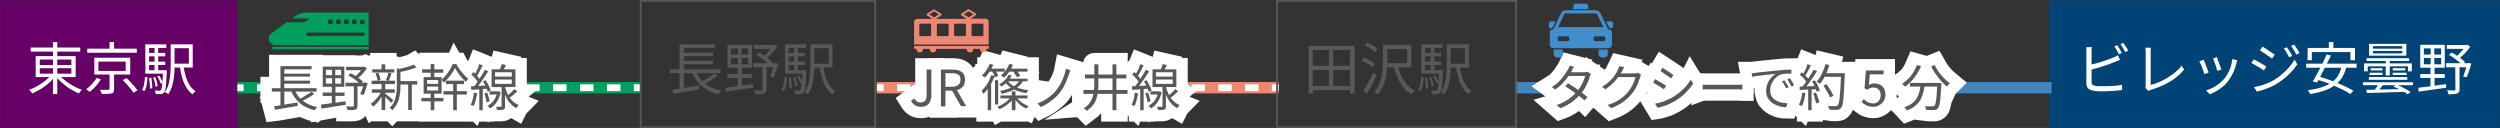
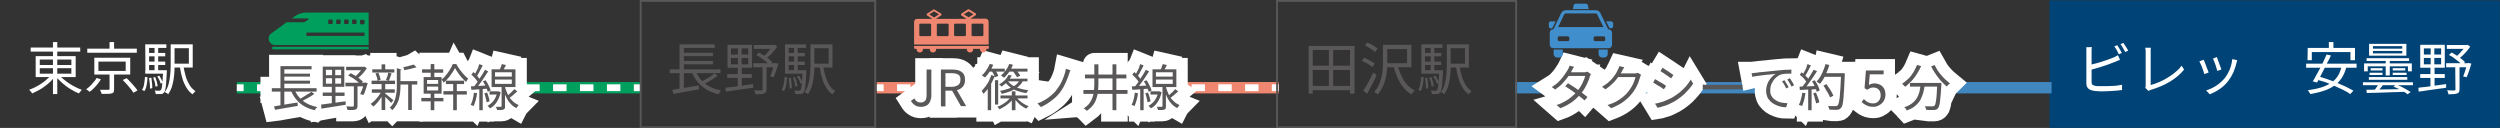
<svg xmlns="http://www.w3.org/2000/svg" version="1.1" id="レイヤー_1" x="0px" y="0px" viewBox="0 0 1100 56.3" style="enable-background:new 0 0 1100 56.3;" xml:space="preserve">
  <rect x="0" y="0" width="1100" height="56.3" fill="#333333" stroke="none" />
  <style type="text/css">
	.st0{fill:none;stroke:#009F5D;stroke-width:5;stroke-miterlimit:10;}
	.st1{fill:none;stroke:#FFFFFF;stroke-width:3;stroke-miterlimit:10;}
	.st2{fill:none;stroke:#FFFFFF;stroke-width:3;stroke-miterlimit:10;stroke-dasharray:5.921,5.921;}
	.st3{fill:none;stroke:#FFFFFF;stroke-width:10;}
	.st4{fill:#595757;}
	.st5{fill:none;stroke:#EF8770;stroke-width:5;stroke-miterlimit:10;}
	.st6{fill:none;stroke:#FFFFFF;stroke-width:3;stroke-miterlimit:10;stroke-dasharray:5.89,5.89;}
	.st7{fill:#004477;stroke:#004477;stroke-width:0.44;stroke-miterlimit:10;}
	.st8{fill:none;stroke:#4086BF;stroke-width:5;stroke-miterlimit:10;}
	.st9{fill:#FFFFFF;}
	.st10{fill:#009F5D;}
	.st11{fill:#EF8770;}
	.st12{fill:#418ECD;}
	.st13{fill:#660066;stroke:#660066;stroke-width:0.44;stroke-miterlimit:10;}
	.st14{fill:none;stroke:#595757;stroke-width:0.833;stroke-miterlimit:10;}
</style>
  <g>
    <line class="st0" x1="104.2" y1="38.6" x2="281.9" y2="38.6" />
    <g>
      <line class="st1" x1="104.2" y1="38.6" x2="107.2" y2="38.6" />
      <line class="st2" x1="113.1" y1="38.6" x2="275.9" y2="38.6" />
      <line class="st1" x1="278.9" y1="38.6" x2="281.9" y2="38.6" />
    </g>
  </g>
  <g>
    <g>
      <path class="st3" d="M119.6,38.8h19.7v1.5h-19.7C119.6,40.3,119.6,38.8,119.6,38.8z M120.6,46.8c0.8-0.1,1.8-0.3,2.9-0.5    s2.3-0.4,3.6-0.6c1.3-0.2,2.5-0.4,3.8-0.6l0.1,1.5c-1.2,0.2-2.4,0.4-3.6,0.6c-1.2,0.2-2.3,0.4-3.4,0.6c-1.1,0.2-2.1,0.4-3,0.5    L120.6,46.8z M123.4,29.1h13.7v1.4h-12v8.9h-1.7C123.4,39.4,123.4,29.1,123.4,29.1z M123.4,39.3h1.7v7.6l-1.7,0.2V39.3z     M124.3,32.4h12.1v1.3h-12.1C124.3,33.7,124.3,32.4,124.3,32.4z M124.3,35.5h12.1v1.3h-12.1C124.3,36.8,124.3,35.5,124.3,35.5z     M129.5,39.2c0.8,2.1,2,3.8,3.7,5.1c1.7,1.4,3.8,2.3,6.4,2.8c-0.1,0.1-0.2,0.3-0.4,0.4s-0.3,0.3-0.4,0.5s-0.2,0.4-0.3,0.5    c-1.8-0.4-3.3-1-4.7-1.8s-2.5-1.8-3.5-3s-1.8-2.6-2.4-4.1L129.5,39.2z M137,40.4l1.3,0.9c-0.5,0.4-1.1,0.8-1.8,1.2s-1.3,0.8-2,1.1    c-0.7,0.4-1.3,0.7-1.8,1l-1.1-0.9c0.6-0.3,1.2-0.6,1.8-1c0.7-0.4,1.3-0.8,1.9-1.2C136,41.2,136.5,40.8,137,40.4z" />
      <path class="st3" d="M141.3,46c0.9-0.1,1.9-0.2,3.1-0.4s2.4-0.3,3.7-0.5s2.7-0.4,4-0.5v1.5c-1.3,0.2-2.5,0.4-3.8,0.6    c-1.3,0.2-2.5,0.4-3.7,0.6s-2.2,0.3-3.2,0.5L141.3,46z M142,40.7h9.6v1.5H142V40.7z M142,29.3h9.5v8.9H142V29.3z M143.4,30.7v2.4    h6.7v-2.4H143.4z M143.4,34.4v2.4h6.7v-2.4H143.4z M146.1,29.8h1.4v7.7h0.1v8.2H146v-8.2h0.1V29.8z M152,36.4h8.6V38H152V36.4z     M152.3,29.4h8v1.5h-8V29.4z M155.6,37.2h1.7v9.3c0,0.5-0.1,0.8-0.2,1.1c-0.1,0.3-0.4,0.5-0.7,0.6s-0.8,0.2-1.4,0.2s-1.3,0-2.1,0    c0-0.2-0.1-0.5-0.2-0.8c-0.1-0.3-0.2-0.6-0.3-0.8c0.7,0,1.2,0,1.8,0.1c0.5,0,0.9,0,1,0s0.3-0.1,0.4-0.1s0.1-0.2,0.1-0.3v-9.3    H155.6z M153.2,33.2l1.1-1c0.6,0.3,1.3,0.7,2,1.1c0.7,0.4,1.3,0.9,1.9,1.3c0.6,0.5,1.1,0.9,1.5,1.3l-1.1,1.2    c-0.4-0.4-0.8-0.9-1.4-1.3c-0.6-0.5-1.2-0.9-1.9-1.4C154.5,33.9,153.8,33.5,153.2,33.2z M159.6,29.4h0.4l0.3-0.1l1.1,0.7    c-0.4,0.6-0.8,1.2-1.3,1.8c-0.5,0.6-1,1.2-1.6,1.7s-1.1,1-1.7,1.4c-0.1-0.2-0.2-0.3-0.4-0.5s-0.4-0.3-0.5-0.4    c0.5-0.4,0.9-0.8,1.4-1.3s0.9-1,1.3-1.5c0.4-0.5,0.7-1,1-1.4V29.4z M160.2,36.4h0.2l0.3-0.1l1.1,0.3c-0.3,0.9-0.6,1.8-0.9,2.8    s-0.6,1.8-1,2.4l-1.4-0.4c0.2-0.4,0.4-0.9,0.6-1.4c0.2-0.5,0.4-1.1,0.6-1.7c0.2-0.6,0.3-1.2,0.5-1.7L160.2,36.4L160.2,36.4z" />
      <path class="st3" d="M167.9,40l1.2,0.5c-0.4,0.8-0.8,1.6-1.4,2.4c-0.5,0.8-1.1,1.6-1.7,2.3s-1.2,1.3-1.8,1.7    c-0.1-0.2-0.3-0.4-0.5-0.6c-0.2-0.2-0.4-0.4-0.6-0.6c0.6-0.4,1.2-0.9,1.8-1.5s1.2-1.3,1.7-2C167.2,41.4,167.6,40.7,167.9,40z     M163.5,35.5h10.3V37h-10.3V35.5z M163.6,39.3h10.1v1.5h-10.1V39.3z M163.8,30.5h9.7v1.4h-9.7V30.5z M165.2,32.3l1.3-0.3    c0.2,0.5,0.4,1,0.6,1.6c0.2,0.6,0.3,1.1,0.4,1.5l-1.4,0.4c0-0.4-0.1-1-0.3-1.6C165.6,33.4,165.4,32.8,165.2,32.3z M167.9,28.3h1.6    v2.9h-1.6V28.3z M167.9,36.7h1.6v11.7h-1.6V36.7z M169.4,41.1c0.2,0.1,0.4,0.3,0.8,0.6c0.3,0.3,0.7,0.6,1.1,0.9s0.8,0.6,1.1,0.9    c0.3,0.3,0.6,0.5,0.7,0.6l-1,1.2c-0.2-0.2-0.4-0.5-0.7-0.8s-0.6-0.6-1-1c-0.4-0.3-0.7-0.7-1-1s-0.6-0.5-0.8-0.7L169.4,41.1z     M170.8,32l1.5,0.3c-0.2,0.6-0.4,1.1-0.6,1.7c-0.2,0.6-0.4,1.1-0.6,1.5l-1.3-0.3c0.1-0.3,0.3-0.6,0.4-1c0.1-0.4,0.3-0.7,0.4-1.1    C170.7,32.7,170.7,32.3,170.8,32z M174.6,30l2,0.6c0,0.2-0.2,0.3-0.4,0.3v6.8c0,0.8,0,1.7-0.1,2.6c-0.1,0.9-0.2,1.9-0.5,2.9    c-0.2,1-0.6,1.9-1.1,2.8c-0.5,0.9-1.1,1.7-1.9,2.5c-0.1-0.1-0.2-0.2-0.3-0.4c-0.1-0.1-0.3-0.3-0.4-0.4s-0.3-0.2-0.4-0.3    c0.7-0.7,1.3-1.4,1.7-2.2s0.7-1.6,0.9-2.5s0.3-1.7,0.4-2.5c0.1-0.8,0.1-1.7,0.1-2.4V30z M182,28.4l1.3,1.2    c-0.7,0.3-1.5,0.6-2.4,0.9s-1.8,0.5-2.7,0.7s-1.8,0.4-2.7,0.6c0-0.2-0.1-0.4-0.2-0.7c-0.1-0.3-0.2-0.5-0.3-0.6    c0.8-0.2,1.7-0.4,2.5-0.6c0.9-0.2,1.7-0.5,2.5-0.7C180.8,29,181.5,28.7,182,28.4z M175.4,35.7h8.2v1.5h-8.2V35.7z M179.6,36.3h1.6    v12.1h-1.6V36.3z" />
      <path class="st3" d="M185.4,43.1h9.7v1.5h-9.7V43.1z M185.7,30.5h9.3V32h-9.3V30.5z M186.4,33.9h7.9v7.3h-7.9V33.9z M187.9,35.2    v1.7h4.9v-1.7H187.9z M187.9,38.1v1.7h4.9v-1.7C192.8,38.1,187.9,38.1,187.9,38.1z M189.5,28.2h1.6v6.3h-1.6V28.2z M189.5,40.3    h1.6v8.2h-1.6V40.3z M200.2,29.9c-0.3,0.7-0.8,1.5-1.3,2.2c-0.5,0.8-1.1,1.6-1.7,2.3c-0.6,0.7-1.3,1.4-2,2    c-0.1-0.2-0.2-0.5-0.4-0.7c-0.2-0.3-0.3-0.5-0.5-0.7c0.7-0.5,1.4-1.2,2-2s1.2-1.6,1.7-2.4s0.9-1.7,1.2-2.4h1.6    c0.4,0.8,0.9,1.6,1.5,2.4s1.2,1.6,1.8,2.2c0.6,0.7,1.3,1.3,1.9,1.8c-0.1,0.2-0.3,0.4-0.5,0.7s-0.3,0.5-0.4,0.8    c-0.6-0.5-1.2-1.2-1.9-1.9c-0.6-0.7-1.2-1.4-1.7-2.2C201,31.4,200.6,30.6,200.2,29.9z M195.1,40.1h10.3v1.5h-10.3V40.1z     M196.2,35.5h8V37h-8V35.5z M199.4,36.1h1.6v12.4h-1.6V36.1z" />
      <path class="st3" d="M208.5,40.8l1.4,0.2c-0.1,1-0.3,2.1-0.6,3.1s-0.6,1.9-0.9,2.6c-0.1-0.1-0.2-0.1-0.4-0.2    c-0.2-0.1-0.3-0.2-0.5-0.2c-0.2-0.1-0.3-0.1-0.4-0.2c0.4-0.7,0.7-1.5,0.9-2.4C208.3,42.7,208.4,41.8,208.5,40.8z M207.2,38    c1,0,2.1-0.1,3.4-0.2c1.3-0.1,2.7-0.1,4-0.2V39c-1.3,0.1-2.6,0.2-3.8,0.3c-1.3,0.1-2.4,0.2-3.4,0.2L207.2,38z M207.4,32.8l0.9-1.1    c0.4,0.4,0.8,0.7,1.2,1.2c0.4,0.4,0.8,0.8,1.1,1.3c0.3,0.4,0.6,0.8,0.8,1.1l-0.9,1.2c-0.2-0.4-0.5-0.8-0.8-1.2    c-0.3-0.4-0.7-0.9-1.1-1.3C208.2,33.6,207.8,33.2,207.4,32.8z M213.4,30.7l1.4,0.7c-0.5,0.8-1.1,1.7-1.7,2.6    c-0.6,0.9-1.2,1.8-1.9,2.7c-0.6,0.9-1.2,1.6-1.8,2.2l-1-0.6c0.4-0.5,0.8-1,1.3-1.7c0.5-0.6,0.9-1.3,1.3-2s0.9-1.4,1.3-2    C212.7,31.9,213.1,31.3,213.4,30.7z M210.9,28.2l1.5,0.6c-0.3,0.5-0.6,1.1-0.9,1.7c-0.3,0.6-0.6,1.2-0.9,1.7    c-0.3,0.6-0.6,1-0.9,1.4l-1.1-0.5c0.3-0.4,0.6-0.9,0.9-1.5c0.3-0.6,0.6-1.2,0.9-1.8C210.5,29.2,210.7,28.7,210.9,28.2z     M210.9,38.6h1.5v9.9h-1.5V38.6z M212.5,35.8l1.2-0.5c0.3,0.5,0.6,1,0.9,1.5c0.3,0.6,0.5,1.1,0.8,1.6c0.2,0.5,0.4,1,0.5,1.4    l-1.3,0.6c-0.1-0.4-0.2-0.9-0.5-1.4c-0.2-0.5-0.5-1.1-0.7-1.7C213.1,36.8,212.8,36.3,212.5,35.8z M213.1,41.1l1.2-0.4    c0.3,0.6,0.5,1.3,0.7,2s0.4,1.4,0.4,1.9l-1.3,0.4c0-0.5-0.2-1.2-0.4-1.9C213.6,42.4,213.4,41.7,213.1,41.1z M218.8,40.2h0.3h0.3    l0.9,0.4c-0.4,1.8-1,3.2-1.8,4.4s-1.8,2.1-2.9,2.7c-0.1-0.1-0.2-0.2-0.3-0.4c-0.1-0.1-0.3-0.3-0.4-0.4c-0.1-0.1-0.3-0.2-0.4-0.3    c1-0.6,1.9-1.3,2.7-2.3c0.7-1,1.3-2.2,1.6-3.7L218.8,40.2L218.8,40.2z M215.4,40.2h3.7v1.4h-3.7V40.2z M216.3,30.5h10.5v7.8h-10.5    V30.5z M217.8,31.8v1.9h7.4v-1.9H217.8z M217.8,35v1.9h7.4V35H217.8z M220.7,37.6h1.5v9.1c0,0.4,0,0.8-0.1,1s-0.3,0.4-0.6,0.5    s-0.6,0.2-1.1,0.2s-1,0-1.7,0c0-0.2-0.1-0.4-0.2-0.7c-0.1-0.3-0.2-0.5-0.3-0.7c0.5,0,0.9,0,1.3,0c0.4,0,0.7,0,0.8,0s0.2,0,0.3-0.1    c0,0,0.1-0.1,0.1-0.2V37.6z M220.8,28.2l1.8,0.4c-0.2,0.5-0.5,1.1-0.8,1.6s-0.6,1-0.8,1.4l-1.4-0.4c0.2-0.4,0.4-0.9,0.7-1.5    C220.5,29.1,220.7,28.6,220.8,28.2z M222.1,37.7c0.1,0.8,0.4,1.6,0.7,2.4c0.3,0.8,0.7,1.6,1.1,2.4c0.5,0.8,1.1,1.5,1.8,2.1    c0.7,0.7,1.5,1.2,2.5,1.6c-0.1,0.1-0.2,0.2-0.3,0.4s-0.2,0.3-0.4,0.5s-0.2,0.3-0.3,0.5c-0.9-0.5-1.8-1.1-2.4-1.8    c-0.7-0.7-1.3-1.5-1.7-2.3s-0.8-1.6-1.1-2.4s-0.5-1.6-0.7-2.3L222.1,37.7z M226.3,39.2l1.3,1c-0.6,0.5-1.2,1.1-1.9,1.7    s-1.3,1-1.9,1.4l-1-0.8c0.4-0.3,0.8-0.6,1.2-1s0.9-0.8,1.3-1.2C225.6,39.9,226,39.6,226.3,39.2z" />
    </g>
    <g>
      <path class="st4" d="M119.6,38.8h19.7v1.5h-19.7C119.6,40.3,119.6,38.8,119.6,38.8z M120.6,46.8c0.8-0.1,1.8-0.3,2.9-0.5    s2.3-0.4,3.6-0.6c1.3-0.2,2.5-0.4,3.8-0.6l0.1,1.5c-1.2,0.2-2.4,0.4-3.6,0.6c-1.2,0.2-2.3,0.4-3.4,0.6c-1.1,0.2-2.1,0.4-3,0.5    L120.6,46.8z M123.4,29.1h13.7v1.4h-12v8.9h-1.7C123.4,39.4,123.4,29.1,123.4,29.1z M123.4,39.3h1.7v7.6l-1.7,0.2V39.3z     M124.3,32.4h12.1v1.3h-12.1C124.3,33.7,124.3,32.4,124.3,32.4z M124.3,35.5h12.1v1.3h-12.1C124.3,36.8,124.3,35.5,124.3,35.5z     M129.5,39.2c0.8,2.1,2,3.8,3.7,5.1c1.7,1.4,3.8,2.3,6.4,2.8c-0.1,0.1-0.2,0.3-0.4,0.4s-0.3,0.3-0.4,0.5s-0.2,0.4-0.3,0.5    c-1.8-0.4-3.3-1-4.7-1.8s-2.5-1.8-3.5-3s-1.8-2.6-2.4-4.1L129.5,39.2z M137,40.4l1.3,0.9c-0.5,0.4-1.1,0.8-1.8,1.2s-1.3,0.8-2,1.1    c-0.7,0.4-1.3,0.7-1.8,1l-1.1-0.9c0.6-0.3,1.2-0.6,1.8-1c0.7-0.4,1.3-0.8,1.9-1.2C136,41.2,136.5,40.8,137,40.4z" />
      <path class="st4" d="M141.3,46c0.9-0.1,1.9-0.2,3.1-0.4s2.4-0.3,3.7-0.5s2.7-0.4,4-0.5v1.5c-1.3,0.2-2.5,0.4-3.8,0.6    c-1.3,0.2-2.5,0.4-3.7,0.6s-2.2,0.3-3.2,0.5L141.3,46z M142,40.7h9.6v1.5H142V40.7z M142,29.3h9.5v8.9H142V29.3z M143.4,30.7v2.4    h6.7v-2.4H143.4z M143.4,34.4v2.4h6.7v-2.4H143.4z M146.1,29.8h1.4v7.7h0.1v8.2H146v-8.2h0.1V29.8z M152,36.4h8.6V38H152V36.4z     M152.3,29.4h8v1.5h-8V29.4z M155.6,37.2h1.7v9.3c0,0.5-0.1,0.8-0.2,1.1c-0.1,0.3-0.4,0.5-0.7,0.6s-0.8,0.2-1.4,0.2s-1.3,0-2.1,0    c0-0.2-0.1-0.5-0.2-0.8c-0.1-0.3-0.2-0.6-0.3-0.8c0.7,0,1.2,0,1.8,0.1c0.5,0,0.9,0,1,0s0.3-0.1,0.4-0.1s0.1-0.2,0.1-0.3v-9.3    H155.6z M153.2,33.2l1.1-1c0.6,0.3,1.3,0.7,2,1.1c0.7,0.4,1.3,0.9,1.9,1.3c0.6,0.5,1.1,0.9,1.5,1.3l-1.1,1.2    c-0.4-0.4-0.8-0.9-1.4-1.3c-0.6-0.5-1.2-0.9-1.9-1.4C154.5,33.9,153.8,33.5,153.2,33.2z M159.6,29.4h0.4l0.3-0.1l1.1,0.7    c-0.4,0.6-0.8,1.2-1.3,1.8c-0.5,0.6-1,1.2-1.6,1.7s-1.1,1-1.7,1.4c-0.1-0.2-0.2-0.3-0.4-0.5s-0.4-0.3-0.5-0.4    c0.5-0.4,0.9-0.8,1.4-1.3s0.9-1,1.3-1.5c0.4-0.5,0.7-1,1-1.4V29.4z M160.2,36.4h0.2l0.3-0.1l1.1,0.3c-0.3,0.9-0.6,1.8-0.9,2.8    s-0.6,1.8-1,2.4l-1.4-0.4c0.2-0.4,0.4-0.9,0.6-1.4c0.2-0.5,0.4-1.1,0.6-1.7c0.2-0.6,0.3-1.2,0.5-1.7L160.2,36.4L160.2,36.4z" />
-       <path class="st4" d="M167.9,40l1.2,0.5c-0.4,0.8-0.8,1.6-1.4,2.4c-0.5,0.8-1.1,1.6-1.7,2.3s-1.2,1.3-1.8,1.7    c-0.1-0.2-0.3-0.4-0.5-0.6c-0.2-0.2-0.4-0.4-0.6-0.6c0.6-0.4,1.2-0.9,1.8-1.5s1.2-1.3,1.7-2C167.2,41.4,167.6,40.7,167.9,40z     M163.5,35.5h10.3V37h-10.3V35.5z M163.6,39.3h10.1v1.5h-10.1V39.3z M163.8,30.5h9.7v1.4h-9.7V30.5z M165.2,32.3l1.3-0.3    c0.2,0.5,0.4,1,0.6,1.6c0.2,0.6,0.3,1.1,0.4,1.5l-1.4,0.4c0-0.4-0.1-1-0.3-1.6C165.6,33.4,165.4,32.8,165.2,32.3z M167.9,28.3h1.6    v2.9h-1.6V28.3z M167.9,36.7h1.6v11.7h-1.6V36.7z M169.4,41.1c0.2,0.1,0.4,0.3,0.8,0.6c0.3,0.3,0.7,0.6,1.1,0.9s0.8,0.6,1.1,0.9    c0.3,0.3,0.6,0.5,0.7,0.6l-1,1.2c-0.2-0.2-0.4-0.5-0.7-0.8s-0.6-0.6-1-1c-0.4-0.3-0.7-0.7-1-1s-0.6-0.5-0.8-0.7L169.4,41.1z     M170.8,32l1.5,0.3c-0.2,0.6-0.4,1.1-0.6,1.7c-0.2,0.6-0.4,1.1-0.6,1.5l-1.3-0.3c0.1-0.3,0.3-0.6,0.4-1c0.1-0.4,0.3-0.7,0.4-1.1    C170.7,32.7,170.7,32.3,170.8,32z M174.6,30l2,0.6c0,0.2-0.2,0.3-0.4,0.3v6.8c0,0.8,0,1.7-0.1,2.6c-0.1,0.9-0.2,1.9-0.5,2.9    c-0.2,1-0.6,1.9-1.1,2.8c-0.5,0.9-1.1,1.7-1.9,2.5c-0.1-0.1-0.2-0.2-0.3-0.4c-0.1-0.1-0.3-0.3-0.4-0.4s-0.3-0.2-0.4-0.3    c0.7-0.7,1.3-1.4,1.7-2.2s0.7-1.6,0.9-2.5s0.3-1.7,0.4-2.5c0.1-0.8,0.1-1.7,0.1-2.4V30z M182,28.4l1.3,1.2    c-0.7,0.3-1.5,0.6-2.4,0.9s-1.8,0.5-2.7,0.7s-1.8,0.4-2.7,0.6c0-0.2-0.1-0.4-0.2-0.7c-0.1-0.3-0.2-0.5-0.3-0.6    c0.8-0.2,1.7-0.4,2.5-0.6c0.9-0.2,1.7-0.5,2.5-0.7C180.8,29,181.5,28.7,182,28.4z M175.4,35.7h8.2v1.5h-8.2V35.7z M179.6,36.3h1.6    v12.1h-1.6V36.3z" />
+       <path class="st4" d="M167.9,40l1.2,0.5c-0.4,0.8-0.8,1.6-1.4,2.4c-0.5,0.8-1.1,1.6-1.7,2.3s-1.2,1.3-1.8,1.7    c-0.1-0.2-0.3-0.4-0.5-0.6c-0.2-0.2-0.4-0.4-0.6-0.6c0.6-0.4,1.2-0.9,1.8-1.5s1.2-1.3,1.7-2C167.2,41.4,167.6,40.7,167.9,40z     M163.5,35.5h10.3V37h-10.3V35.5z M163.6,39.3h10.1v1.5h-10.1V39.3z M163.8,30.5h9.7v1.4h-9.7V30.5z M165.2,32.3l1.3-0.3    c0.2,0.5,0.4,1,0.6,1.6c0.2,0.6,0.3,1.1,0.4,1.5l-1.4,0.4c0-0.4-0.1-1-0.3-1.6C165.6,33.4,165.4,32.8,165.2,32.3z M167.9,28.3h1.6    v2.9h-1.6V28.3z M167.9,36.7h1.6v11.7h-1.6V36.7z M169.4,41.1c0.2,0.1,0.4,0.3,0.8,0.6c0.3,0.3,0.7,0.6,1.1,0.9s0.8,0.6,1.1,0.9    c0.3,0.3,0.6,0.5,0.7,0.6l-1,1.2c-0.2-0.2-0.4-0.5-0.7-0.8s-0.6-0.6-1-1c-0.4-0.3-0.7-0.7-1-1s-0.6-0.5-0.8-0.7L169.4,41.1z     M170.8,32l1.5,0.3c-0.2,0.6-0.4,1.1-0.6,1.7c-0.2,0.6-0.4,1.1-0.6,1.5l-1.3-0.3c0.1-0.3,0.3-0.6,0.4-1c0.1-0.4,0.3-0.7,0.4-1.1    C170.7,32.7,170.7,32.3,170.8,32z M174.6,30l2,0.6c0,0.2-0.2,0.3-0.4,0.3v6.8c0,0.8,0,1.7-0.1,2.6c-0.1,0.9-0.2,1.9-0.5,2.9    c-0.2,1-0.6,1.9-1.1,2.8c-0.5,0.9-1.1,1.7-1.9,2.5c-0.1-0.1-0.2-0.2-0.3-0.4c-0.1-0.1-0.3-0.3-0.4-0.4s-0.3-0.2-0.4-0.3    c0.7-0.7,1.3-1.4,1.7-2.2s0.7-1.6,0.9-2.5s0.3-1.7,0.4-2.5c0.1-0.8,0.1-1.7,0.1-2.4V30z M182,28.4l1.3,1.2    s-1.8,0.5-2.7,0.7s-1.8,0.4-2.7,0.6c0-0.2-0.1-0.4-0.2-0.7c-0.1-0.3-0.2-0.5-0.3-0.6    c0.8-0.2,1.7-0.4,2.5-0.6c0.9-0.2,1.7-0.5,2.5-0.7C180.8,29,181.5,28.7,182,28.4z M175.4,35.7h8.2v1.5h-8.2V35.7z M179.6,36.3h1.6    v12.1h-1.6V36.3z" />
      <path class="st4" d="M185.4,43.1h9.7v1.5h-9.7V43.1z M185.7,30.5h9.3V32h-9.3V30.5z M186.4,33.9h7.9v7.3h-7.9V33.9z M187.9,35.2    v1.7h4.9v-1.7H187.9z M187.9,38.1v1.7h4.9v-1.7C192.8,38.1,187.9,38.1,187.9,38.1z M189.5,28.2h1.6v6.3h-1.6V28.2z M189.5,40.3    h1.6v8.2h-1.6V40.3z M200.2,29.9c-0.3,0.7-0.8,1.5-1.3,2.2c-0.5,0.8-1.1,1.6-1.7,2.3c-0.6,0.7-1.3,1.4-2,2    c-0.1-0.2-0.2-0.5-0.4-0.7c-0.2-0.3-0.3-0.5-0.5-0.7c0.7-0.5,1.4-1.2,2-2s1.2-1.6,1.7-2.4s0.9-1.7,1.2-2.4h1.6    c0.4,0.8,0.9,1.6,1.5,2.4s1.2,1.6,1.8,2.2c0.6,0.7,1.3,1.3,1.9,1.8c-0.1,0.2-0.3,0.4-0.5,0.7s-0.3,0.5-0.4,0.8    c-0.6-0.5-1.2-1.2-1.9-1.9c-0.6-0.7-1.2-1.4-1.7-2.2C201,31.4,200.6,30.6,200.2,29.9z M195.1,40.1h10.3v1.5h-10.3V40.1z     M196.2,35.5h8V37h-8V35.5z M199.4,36.1h1.6v12.4h-1.6V36.1z" />
      <path class="st4" d="M208.5,40.8l1.4,0.2c-0.1,1-0.3,2.1-0.6,3.1s-0.6,1.9-0.9,2.6c-0.1-0.1-0.2-0.1-0.4-0.2    c-0.2-0.1-0.3-0.2-0.5-0.2c-0.2-0.1-0.3-0.1-0.4-0.2c0.4-0.7,0.7-1.5,0.9-2.4C208.3,42.7,208.4,41.8,208.5,40.8z M207.2,38    c1,0,2.1-0.1,3.4-0.2c1.3-0.1,2.7-0.1,4-0.2V39c-1.3,0.1-2.6,0.2-3.8,0.3c-1.3,0.1-2.4,0.2-3.4,0.2L207.2,38z M207.4,32.8l0.9-1.1    c0.4,0.4,0.8,0.7,1.2,1.2c0.4,0.4,0.8,0.8,1.1,1.3c0.3,0.4,0.6,0.8,0.8,1.1l-0.9,1.2c-0.2-0.4-0.5-0.8-0.8-1.2    c-0.3-0.4-0.7-0.9-1.1-1.3C208.2,33.6,207.8,33.2,207.4,32.8z M213.4,30.7l1.4,0.7c-0.5,0.8-1.1,1.7-1.7,2.6    c-0.6,0.9-1.2,1.8-1.9,2.7c-0.6,0.9-1.2,1.6-1.8,2.2l-1-0.6c0.4-0.5,0.8-1,1.3-1.7c0.5-0.6,0.9-1.3,1.3-2s0.9-1.4,1.3-2    C212.7,31.9,213.1,31.3,213.4,30.7z M210.9,28.2l1.5,0.6c-0.3,0.5-0.6,1.1-0.9,1.7c-0.3,0.6-0.6,1.2-0.9,1.7    c-0.3,0.6-0.6,1-0.9,1.4l-1.1-0.5c0.3-0.4,0.6-0.9,0.9-1.5c0.3-0.6,0.6-1.2,0.9-1.8C210.5,29.2,210.7,28.7,210.9,28.2z     M210.9,38.6h1.5v9.9h-1.5V38.6z M212.5,35.8l1.2-0.5c0.3,0.5,0.6,1,0.9,1.5c0.3,0.6,0.5,1.1,0.8,1.6c0.2,0.5,0.4,1,0.5,1.4    l-1.3,0.6c-0.1-0.4-0.2-0.9-0.5-1.4c-0.2-0.5-0.5-1.1-0.7-1.7C213.1,36.8,212.8,36.3,212.5,35.8z M213.1,41.1l1.2-0.4    c0.3,0.6,0.5,1.3,0.7,2s0.4,1.4,0.4,1.9l-1.3,0.4c0-0.5-0.2-1.2-0.4-1.9C213.6,42.4,213.4,41.7,213.1,41.1z M218.8,40.2h0.3h0.3    l0.9,0.4c-0.4,1.8-1,3.2-1.8,4.4s-1.8,2.1-2.9,2.7c-0.1-0.1-0.2-0.2-0.3-0.4c-0.1-0.1-0.3-0.3-0.4-0.4c-0.1-0.1-0.3-0.2-0.4-0.3    c1-0.6,1.9-1.3,2.7-2.3c0.7-1,1.3-2.2,1.6-3.7L218.8,40.2L218.8,40.2z M215.4,40.2h3.7v1.4h-3.7V40.2z M216.3,30.5h10.5v7.8h-10.5    V30.5z M217.8,31.8v1.9h7.4v-1.9H217.8z M217.8,35v1.9h7.4V35H217.8z M220.7,37.6h1.5v9.1c0,0.4,0,0.8-0.1,1s-0.3,0.4-0.6,0.5    s-0.6,0.2-1.1,0.2s-1,0-1.7,0c0-0.2-0.1-0.4-0.2-0.7c-0.1-0.3-0.2-0.5-0.3-0.7c0.5,0,0.9,0,1.3,0c0.4,0,0.7,0,0.8,0s0.2,0,0.3-0.1    c0,0,0.1-0.1,0.1-0.2V37.6z M220.8,28.2l1.8,0.4c-0.2,0.5-0.5,1.1-0.8,1.6s-0.6,1-0.8,1.4l-1.4-0.4c0.2-0.4,0.4-0.9,0.7-1.5    C220.5,29.1,220.7,28.6,220.8,28.2z M222.1,37.7c0.1,0.8,0.4,1.6,0.7,2.4c0.3,0.8,0.7,1.6,1.1,2.4c0.5,0.8,1.1,1.5,1.8,2.1    c0.7,0.7,1.5,1.2,2.5,1.6c-0.1,0.1-0.2,0.2-0.3,0.4s-0.2,0.3-0.4,0.5s-0.2,0.3-0.3,0.5c-0.9-0.5-1.8-1.1-2.4-1.8    c-0.7-0.7-1.3-1.5-1.7-2.3s-0.8-1.6-1.1-2.4s-0.5-1.6-0.7-2.3L222.1,37.7z M226.3,39.2l1.3,1c-0.6,0.5-1.2,1.1-1.9,1.7    s-1.3,1-1.9,1.4l-1-0.8c0.4-0.3,0.8-0.6,1.2-1s0.9-0.8,1.3-1.2C225.6,39.9,226,39.6,226.3,39.2z" />
    </g>
  </g>
  <g>
    <line class="st5" x1="385.8" y1="38.6" x2="562.6" y2="38.6" />
    <g>
      <line class="st1" x1="385.8" y1="38.6" x2="388.8" y2="38.6" />
      <line class="st6" x1="394.7" y1="38.6" x2="556.7" y2="38.6" />
      <line class="st1" x1="559.6" y1="38.6" x2="562.6" y2="38.6" />
    </g>
  </g>
  <g>
    <g>
      <path class="st3" d="M405.2,47c-1,0-1.9-0.2-2.6-0.7c-0.7-0.4-1.3-1.1-1.8-1.9l1.5-1.1c0.4,0.7,0.8,1.1,1.2,1.4    c0.5,0.3,1,0.4,1.6,0.4c0.9,0,1.5-0.3,2-0.8c0.4-0.5,0.6-1.4,0.6-2.6V30.6h2.1V42c0,0.9-0.2,1.8-0.5,2.5c-0.3,0.8-0.8,1.4-1.4,1.8    C407.1,46.8,406.2,47,405.2,47z" />
      <path class="st3" d="M414,46.7V30.6h5c1.1,0,2.1,0.1,2.9,0.4s1.5,0.8,2,1.4c0.5,0.7,0.7,1.6,0.7,2.7c0,1.1-0.2,2-0.7,2.7    s-1.2,1.2-2,1.6c-0.8,0.3-1.8,0.5-2.9,0.5h-3v6.9h-2V46.7z M416,38.2h2.7c1.3,0,2.2-0.3,2.9-0.8c0.7-0.5,1-1.3,1-2.4    c0-1.1-0.3-1.8-1-2.2s-1.6-0.6-2.9-0.6H416V38.2z M422.8,46.7l-4.2-7.4l1.6-1.1l4.9,8.5C425.1,46.7,422.8,46.7,422.8,46.7z" />
      <path class="st3" d="M436.2,33l1.5,0.5c-0.4,0.9-0.8,1.8-1.3,2.8c-0.5,0.9-1.1,1.9-1.7,2.7c-0.6,0.9-1.3,1.6-2,2.3    c-0.1-0.1-0.1-0.3-0.2-0.4c-0.1-0.2-0.2-0.3-0.3-0.5s-0.2-0.3-0.3-0.4c0.6-0.6,1.2-1.3,1.8-2.1c0.6-0.8,1.1-1.6,1.5-2.4    C435.5,34.6,435.9,33.8,436.2,33z M435.5,28.1l1.5,0.4c-0.4,1.1-1,2.1-1.6,3.1c-0.7,1-1.3,1.8-2,2.5c-0.1-0.1-0.2-0.2-0.4-0.3    c-0.2-0.1-0.3-0.2-0.5-0.3c-0.2-0.1-0.3-0.2-0.5-0.3c0.7-0.6,1.4-1.4,2-2.3S435.1,29.1,435.5,28.1z M434.6,37.2l1.5-1.5l0,0v12.8    h-1.5V37.2z M435,30.2h7.1v1.3H435V30.2z M436.3,31.1l1.4-0.5c0.3,0.4,0.6,0.9,0.9,1.4c0.3,0.5,0.5,1,0.6,1.4l-1.4,0.6    c-0.1-0.4-0.3-0.9-0.6-1.4C436.9,32.1,436.6,31.6,436.3,31.1z M437.8,35.3h1.4V46h-1.4V35.3z M444.8,42.6l1.2,0.5    c-0.4,0.7-1,1.4-1.7,2s-1.4,1.2-2.2,1.7c-0.8,0.5-1.6,0.9-2.3,1.3c-0.1-0.2-0.3-0.4-0.5-0.6c-0.2-0.2-0.4-0.4-0.5-0.5    c0.8-0.3,1.5-0.6,2.3-1.1s1.5-1,2.1-1.5C443.9,43.8,444.4,43.2,444.8,42.6z M443.7,33l1.5,0.2c-0.5,0.9-1.1,1.7-1.8,2.6    c-0.7,0.8-1.7,1.6-2.7,2.3c-0.1-0.1-0.3-0.3-0.5-0.5s-0.4-0.3-0.6-0.4c1-0.6,1.9-1.3,2.6-2S443.4,33.7,443.7,33z M448.7,35.1    l1.5,0.3c-0.5,1.1-1.3,2-2.2,2.8c-1,0.8-2.1,1.4-3.3,1.9c-1.2,0.5-2.6,0.9-3.9,1.2c-0.1-0.1-0.1-0.2-0.2-0.4    c-0.1-0.1-0.2-0.3-0.3-0.5c-0.1-0.2-0.2-0.3-0.3-0.4c1.3-0.2,2.6-0.6,3.8-1s2.2-1,3.1-1.6C447.6,36.8,448.3,36,448.7,35.1z     M440.2,42h11.9v1.3h-11.9V42z M444.1,28.1l1.6,0.4c-0.4,1.1-1,2.2-1.7,3.2c-0.7,1-1.5,1.8-2.2,2.5c-0.1-0.1-0.2-0.2-0.4-0.3    c-0.2-0.1-0.3-0.2-0.5-0.4c-0.2-0.1-0.3-0.2-0.5-0.3c0.8-0.6,1.5-1.4,2.2-2.3C443.2,30.1,443.7,29.1,444.1,28.1z M443.3,35.4    c0.5,0.8,1.2,1.5,2.1,2.1c0.9,0.6,2,1.1,3.2,1.4c1.2,0.4,2.5,0.6,3.9,0.8c-0.2,0.2-0.3,0.4-0.5,0.6s-0.3,0.5-0.4,0.7    c-1.4-0.2-2.8-0.6-4-1s-2.3-1-3.2-1.7c-0.9-0.7-1.7-1.5-2.3-2.5L443.3,35.4z M443.1,34.6h9v1.2h-9V34.6z M443.5,30.2h8.6v1.3h-8.6    V30.2z M445.2,40.2h1.6v8.3h-1.6V40.2z M445.5,31.1l1.3-0.6c0.4,0.4,0.8,0.9,1.2,1.4c0.4,0.5,0.7,1,0.9,1.4l-1.4,0.7    c-0.2-0.4-0.5-0.9-0.9-1.4C446.3,32.1,445.9,31.6,445.5,31.1z M447.2,42.7c0.4,0.6,0.8,1.1,1.4,1.6s1.2,1,1.9,1.4    c0.7,0.4,1.4,0.8,2.1,1c-0.2,0.1-0.3,0.3-0.5,0.5s-0.4,0.4-0.5,0.6c-0.7-0.3-1.4-0.7-2.1-1.2s-1.4-1.1-1.9-1.7    c-0.6-0.6-1.1-1.3-1.5-1.9L447.2,42.7z" />
      <path class="st3" d="M471,30.9c-0.1,0.3-0.3,0.6-0.4,1c-0.1,0.4-0.2,0.7-0.3,0.9c-0.3,0.8-0.6,1.7-1,2.6c-0.4,0.9-0.8,1.9-1.3,2.8    c-0.5,0.9-1.1,1.8-1.7,2.6c-0.7,0.8-1.4,1.7-2.3,2.4c-0.9,0.8-1.9,1.5-2.9,2.2s-2.1,1.2-3.1,1.7l-1.5-1.6c1.1-0.4,2.2-0.9,3.2-1.5    s2-1.3,2.8-2c0.9-0.8,1.7-1.5,2.3-2.4c0.7-0.9,1.3-1.8,1.9-2.8c0.5-1,1-2.1,1.4-3.2c0.4-1.1,0.7-2.2,0.9-3.3L471,30.9z" />
      <path class="st3" d="M476.7,39.6h19.4v1.7h-19.4V39.6z M481.6,28.3h1.7v8.6c0,1.1-0.1,2.2-0.2,3.3s-0.3,2.1-0.7,3.2    c-0.3,1-0.8,2-1.5,2.9s-1.6,1.7-2.7,2.5c-0.1-0.1-0.2-0.3-0.4-0.4c-0.2-0.2-0.3-0.3-0.5-0.4c-0.2-0.1-0.3-0.3-0.5-0.3    c1.1-0.7,1.9-1.4,2.5-2.2s1.1-1.7,1.4-2.6c0.3-0.9,0.5-1.8,0.6-2.8s0.2-2,0.2-3v-8.8C481.5,28.3,481.6,28.3,481.6,28.3z     M477.4,32.8h18.2v1.7h-18.2V32.8z M489.5,28.3h1.7v20.2h-1.7V28.3z" />
      <path class="st3" d="M499.3,40.8l1.4,0.2c-0.1,1-0.3,2.1-0.6,3.1c-0.3,1-0.6,1.9-0.9,2.6c-0.1-0.1-0.2-0.1-0.4-0.2    c-0.2-0.1-0.3-0.2-0.5-0.2c-0.2-0.1-0.3-0.1-0.4-0.2c0.4-0.7,0.7-1.5,0.9-2.4C499.1,42.7,499.2,41.8,499.3,40.8z M498,38    c1,0,2.1-0.1,3.4-0.2c1.3-0.1,2.7-0.1,4-0.2V39c-1.3,0.1-2.6,0.2-3.8,0.3c-1.3,0.1-2.4,0.2-3.4,0.2L498,38z M498.2,32.8l0.9-1.1    c0.4,0.4,0.8,0.7,1.2,1.2c0.4,0.4,0.8,0.8,1.1,1.3c0.3,0.4,0.6,0.8,0.8,1.1l-0.9,1.2c-0.2-0.4-0.5-0.8-0.8-1.2    c-0.3-0.4-0.7-0.9-1.1-1.3C499,33.6,498.6,33.2,498.2,32.8z M504.2,30.7l1.4,0.7c-0.5,0.8-1.1,1.7-1.7,2.6    c-0.6,0.9-1.2,1.8-1.9,2.7c-0.6,0.9-1.2,1.6-1.8,2.2l-1-0.6c0.4-0.5,0.8-1,1.3-1.7c0.5-0.6,0.9-1.3,1.3-2s0.9-1.4,1.3-2    C503.5,31.9,503.9,31.3,504.2,30.7z M501.7,28.2l1.5,0.6c-0.3,0.5-0.6,1.1-0.9,1.7s-0.6,1.2-0.9,1.7c-0.3,0.6-0.6,1-0.9,1.4    l-1.1-0.5c0.3-0.4,0.6-0.9,0.9-1.5s0.6-1.2,0.9-1.8C501.3,29.2,501.5,28.7,501.7,28.2z M501.7,38.6h1.5v9.9h-1.5V38.6z     M503.3,35.8l1.2-0.5c0.3,0.5,0.6,1,0.9,1.5c0.3,0.6,0.5,1.1,0.8,1.6c0.2,0.5,0.4,1,0.5,1.4l-1.3,0.6c-0.1-0.4-0.2-0.9-0.5-1.4    c-0.2-0.5-0.5-1.1-0.7-1.7C503.9,36.8,503.6,36.3,503.3,35.8z M503.9,41.1l1.2-0.4c0.3,0.6,0.5,1.3,0.7,2s0.4,1.4,0.4,1.9    l-1.3,0.4c0-0.5-0.2-1.2-0.4-1.9C504.4,42.4,504.2,41.7,503.9,41.1z M509.6,40.2h0.3h0.3l0.9,0.4c-0.4,1.8-1,3.2-1.8,4.4    s-1.8,2.1-2.9,2.7c-0.1-0.1-0.2-0.2-0.3-0.4c-0.1-0.1-0.3-0.3-0.4-0.4c-0.1-0.1-0.3-0.2-0.4-0.3c1-0.6,1.9-1.3,2.7-2.3    c0.7-1,1.3-2.2,1.6-3.7L509.6,40.2L509.6,40.2z M506.2,40.2h3.7v1.4h-3.7V40.2z M507.1,30.5h10.5v7.8h-10.5L507.1,30.5L507.1,30.5    z M508.6,31.8v1.9h7.4v-1.9H508.6z M508.6,35v1.9h7.4V35H508.6z M511.5,37.6h1.5v9.1c0,0.4,0,0.8-0.1,1s-0.3,0.4-0.6,0.5    s-0.6,0.2-1.1,0.2s-1,0-1.7,0c0-0.2-0.1-0.4-0.2-0.7s-0.2-0.5-0.3-0.7c0.5,0,0.9,0,1.3,0s0.7,0,0.8,0c0.1,0,0.2,0,0.3-0.1    c0,0,0.1-0.1,0.1-0.2V37.6z M511.6,28.2l1.8,0.4c-0.2,0.5-0.5,1.1-0.8,1.6s-0.6,1-0.8,1.4l-1.4-0.4c0.2-0.4,0.4-0.9,0.7-1.5    C511.3,29.1,511.5,28.6,511.6,28.2z M512.9,37.7c0.1,0.8,0.4,1.6,0.7,2.4c0.3,0.8,0.7,1.6,1.1,2.4c0.5,0.8,1.1,1.5,1.8,2.1    c0.7,0.7,1.5,1.2,2.5,1.6c-0.1,0.1-0.2,0.2-0.3,0.4s-0.2,0.3-0.4,0.5s-0.2,0.3-0.3,0.5c-0.9-0.5-1.8-1.1-2.4-1.8    c-0.7-0.7-1.3-1.5-1.7-2.3s-0.8-1.6-1.1-2.4s-0.5-1.6-0.7-2.3L512.9,37.7z M517.1,39.2l1.3,1c-0.6,0.5-1.2,1.1-1.9,1.7    s-1.3,1-1.9,1.4l-1-0.8c0.4-0.3,0.8-0.6,1.2-1s0.9-0.8,1.3-1.2C516.5,39.9,516.8,39.6,517.1,39.2z" />
    </g>
    <g>
      <path class="st4" d="M405.2,47c-1,0-1.9-0.2-2.6-0.7c-0.7-0.4-1.3-1.1-1.8-1.9l1.5-1.1c0.4,0.7,0.8,1.1,1.2,1.4    c0.5,0.3,1,0.4,1.6,0.4c0.9,0,1.5-0.3,2-0.8c0.4-0.5,0.6-1.4,0.6-2.6V30.6h2.1V42c0,0.9-0.2,1.8-0.5,2.5c-0.3,0.8-0.8,1.4-1.4,1.8    C407.1,46.8,406.2,47,405.2,47z" />
      <path class="st4" d="M414,46.7V30.6h5c1.1,0,2.1,0.1,2.9,0.4s1.5,0.8,2,1.4c0.5,0.7,0.7,1.6,0.7,2.7c0,1.1-0.2,2-0.7,2.7    s-1.2,1.2-2,1.6c-0.8,0.3-1.8,0.5-2.9,0.5h-3v6.9h-2V46.7z M416,38.2h2.7c1.3,0,2.2-0.3,2.9-0.8c0.7-0.5,1-1.3,1-2.4    c0-1.1-0.3-1.8-1-2.2s-1.6-0.6-2.9-0.6H416V38.2z M422.8,46.7l-4.2-7.4l1.6-1.1l4.9,8.5C425.1,46.7,422.8,46.7,422.8,46.7z" />
      <path class="st4" d="M436.2,33l1.5,0.5c-0.4,0.9-0.8,1.8-1.3,2.8c-0.5,0.9-1.1,1.9-1.7,2.7c-0.6,0.9-1.3,1.6-2,2.3    c-0.1-0.1-0.1-0.3-0.2-0.4c-0.1-0.2-0.2-0.3-0.3-0.5s-0.2-0.3-0.3-0.4c0.6-0.6,1.2-1.3,1.8-2.1c0.6-0.8,1.1-1.6,1.5-2.4    C435.5,34.6,435.9,33.8,436.2,33z M435.5,28.1l1.5,0.4c-0.4,1.1-1,2.1-1.6,3.1c-0.7,1-1.3,1.8-2,2.5c-0.1-0.1-0.2-0.2-0.4-0.3    c-0.2-0.1-0.3-0.2-0.5-0.3c-0.2-0.1-0.3-0.2-0.5-0.3c0.7-0.6,1.4-1.4,2-2.3S435.1,29.1,435.5,28.1z M434.6,37.2l1.5-1.5l0,0v12.8    h-1.5V37.2z M435,30.2h7.1v1.3H435V30.2z M436.3,31.1l1.4-0.5c0.3,0.4,0.6,0.9,0.9,1.4c0.3,0.5,0.5,1,0.6,1.4l-1.4,0.6    c-0.1-0.4-0.3-0.9-0.6-1.4C436.9,32.1,436.6,31.6,436.3,31.1z M437.8,35.3h1.4V46h-1.4V35.3z M444.8,42.6l1.2,0.5    c-0.4,0.7-1,1.4-1.7,2s-1.4,1.2-2.2,1.7c-0.8,0.5-1.6,0.9-2.3,1.3c-0.1-0.2-0.3-0.4-0.5-0.6c-0.2-0.2-0.4-0.4-0.5-0.5    c0.8-0.3,1.5-0.6,2.3-1.1s1.5-1,2.1-1.5C443.9,43.8,444.4,43.2,444.8,42.6z M443.7,33l1.5,0.2c-0.5,0.9-1.1,1.7-1.8,2.6    c-0.7,0.8-1.7,1.6-2.7,2.3c-0.1-0.1-0.3-0.3-0.5-0.5s-0.4-0.3-0.6-0.4c1-0.6,1.9-1.3,2.6-2S443.4,33.7,443.7,33z M448.7,35.1    l1.5,0.3c-0.5,1.1-1.3,2-2.2,2.8c-1,0.8-2.1,1.4-3.3,1.9c-1.2,0.5-2.6,0.9-3.9,1.2c-0.1-0.1-0.1-0.2-0.2-0.4    c-0.1-0.1-0.2-0.3-0.3-0.5c-0.1-0.2-0.2-0.3-0.3-0.4c1.3-0.2,2.6-0.6,3.8-1s2.2-1,3.1-1.6C447.6,36.8,448.3,36,448.7,35.1z     M440.2,42h11.9v1.3h-11.9V42z M444.1,28.1l1.6,0.4c-0.4,1.1-1,2.2-1.7,3.2c-0.7,1-1.5,1.8-2.2,2.5c-0.1-0.1-0.2-0.2-0.4-0.3    c-0.2-0.1-0.3-0.2-0.5-0.4c-0.2-0.1-0.3-0.2-0.5-0.3c0.8-0.6,1.5-1.4,2.2-2.3C443.2,30.1,443.7,29.1,444.1,28.1z M443.3,35.4    c0.5,0.8,1.2,1.5,2.1,2.1c0.9,0.6,2,1.1,3.2,1.4c1.2,0.4,2.5,0.6,3.9,0.8c-0.2,0.2-0.3,0.4-0.5,0.6s-0.3,0.5-0.4,0.7    c-1.4-0.2-2.8-0.6-4-1s-2.3-1-3.2-1.7c-0.9-0.7-1.7-1.5-2.3-2.5L443.3,35.4z M443.1,34.6h9v1.2h-9V34.6z M443.5,30.2h8.6v1.3h-8.6    V30.2z M445.2,40.2h1.6v8.3h-1.6V40.2z M445.5,31.1l1.3-0.6c0.4,0.4,0.8,0.9,1.2,1.4c0.4,0.5,0.7,1,0.9,1.4l-1.4,0.7    c-0.2-0.4-0.5-0.9-0.9-1.4C446.3,32.1,445.9,31.6,445.5,31.1z M447.2,42.7c0.4,0.6,0.8,1.1,1.4,1.6s1.2,1,1.9,1.4    c0.7,0.4,1.4,0.8,2.1,1c-0.2,0.1-0.3,0.3-0.5,0.5s-0.4,0.4-0.5,0.6c-0.7-0.3-1.4-0.7-2.1-1.2s-1.4-1.1-1.9-1.7    c-0.6-0.6-1.1-1.3-1.5-1.9L447.2,42.7z" />
      <path class="st4" d="M471,30.9c-0.1,0.3-0.3,0.6-0.4,1c-0.1,0.4-0.2,0.7-0.3,0.9c-0.3,0.8-0.6,1.7-1,2.6c-0.4,0.9-0.8,1.9-1.3,2.8    c-0.5,0.9-1.1,1.8-1.7,2.6c-0.7,0.8-1.4,1.7-2.3,2.4c-0.9,0.8-1.9,1.5-2.9,2.2s-2.1,1.2-3.1,1.7l-1.5-1.6c1.1-0.4,2.2-0.9,3.2-1.5    s2-1.3,2.8-2c0.9-0.8,1.7-1.5,2.3-2.4c0.7-0.9,1.3-1.8,1.9-2.8c0.5-1,1-2.1,1.4-3.2c0.4-1.1,0.7-2.2,0.9-3.3L471,30.9z" />
      <path class="st4" d="M476.7,39.6h19.4v1.7h-19.4V39.6z M481.6,28.3h1.7v8.6c0,1.1-0.1,2.2-0.2,3.3s-0.3,2.1-0.7,3.2    c-0.3,1-0.8,2-1.5,2.9s-1.6,1.7-2.7,2.5c-0.1-0.1-0.2-0.3-0.4-0.4c-0.2-0.2-0.3-0.3-0.5-0.4c-0.2-0.1-0.3-0.3-0.5-0.3    c1.1-0.7,1.9-1.4,2.5-2.2s1.1-1.7,1.4-2.6c0.3-0.9,0.5-1.8,0.6-2.8s0.2-2,0.2-3v-8.8C481.5,28.3,481.6,28.3,481.6,28.3z     M477.4,32.8h18.2v1.7h-18.2V32.8z M489.5,28.3h1.7v20.2h-1.7V28.3z" />
      <path class="st4" d="M499.3,40.8l1.4,0.2c-0.1,1-0.3,2.1-0.6,3.1c-0.3,1-0.6,1.9-0.9,2.6c-0.1-0.1-0.2-0.1-0.4-0.2    c-0.2-0.1-0.3-0.2-0.5-0.2c-0.2-0.1-0.3-0.1-0.4-0.2c0.4-0.7,0.7-1.5,0.9-2.4C499.1,42.7,499.2,41.8,499.3,40.8z M498,38    c1,0,2.1-0.1,3.4-0.2c1.3-0.1,2.7-0.1,4-0.2V39c-1.3,0.1-2.6,0.2-3.8,0.3c-1.3,0.1-2.4,0.2-3.4,0.2L498,38z M498.2,32.8l0.9-1.1    c0.4,0.4,0.8,0.7,1.2,1.2c0.4,0.4,0.8,0.8,1.1,1.3c0.3,0.4,0.6,0.8,0.8,1.1l-0.9,1.2c-0.2-0.4-0.5-0.8-0.8-1.2    c-0.3-0.4-0.7-0.9-1.1-1.3C499,33.6,498.6,33.2,498.2,32.8z M504.2,30.7l1.4,0.7c-0.5,0.8-1.1,1.7-1.7,2.6    c-0.6,0.9-1.2,1.8-1.9,2.7c-0.6,0.9-1.2,1.6-1.8,2.2l-1-0.6c0.4-0.5,0.8-1,1.3-1.7c0.5-0.6,0.9-1.3,1.3-2s0.9-1.4,1.3-2    C503.5,31.9,503.9,31.3,504.2,30.7z M501.7,28.2l1.5,0.6c-0.3,0.5-0.6,1.1-0.9,1.7s-0.6,1.2-0.9,1.7c-0.3,0.6-0.6,1-0.9,1.4    l-1.1-0.5c0.3-0.4,0.6-0.9,0.9-1.5s0.6-1.2,0.9-1.8C501.3,29.2,501.5,28.7,501.7,28.2z M501.7,38.6h1.5v9.9h-1.5V38.6z     M503.3,35.8l1.2-0.5c0.3,0.5,0.6,1,0.9,1.5c0.3,0.6,0.5,1.1,0.8,1.6c0.2,0.5,0.4,1,0.5,1.4l-1.3,0.6c-0.1-0.4-0.2-0.9-0.5-1.4    c-0.2-0.5-0.5-1.1-0.7-1.7C503.9,36.8,503.6,36.3,503.3,35.8z M503.9,41.1l1.2-0.4c0.3,0.6,0.5,1.3,0.7,2s0.4,1.4,0.4,1.9    l-1.3,0.4c0-0.5-0.2-1.2-0.4-1.9C504.4,42.4,504.2,41.7,503.9,41.1z M509.6,40.2h0.3h0.3l0.9,0.4c-0.4,1.8-1,3.2-1.8,4.4    s-1.8,2.1-2.9,2.7c-0.1-0.1-0.2-0.2-0.3-0.4c-0.1-0.1-0.3-0.3-0.4-0.4c-0.1-0.1-0.3-0.2-0.4-0.3c1-0.6,1.9-1.3,2.7-2.3    c0.7-1,1.3-2.2,1.6-3.7L509.6,40.2L509.6,40.2z M506.2,40.2h3.7v1.4h-3.7V40.2z M507.1,30.5h10.5v7.8h-10.5L507.1,30.5L507.1,30.5    z M508.6,31.8v1.9h7.4v-1.9H508.6z M508.6,35v1.9h7.4V35H508.6z M511.5,37.6h1.5v9.1c0,0.4,0,0.8-0.1,1s-0.3,0.4-0.6,0.5    s-0.6,0.2-1.1,0.2s-1,0-1.7,0c0-0.2-0.1-0.4-0.2-0.7s-0.2-0.5-0.3-0.7c0.5,0,0.9,0,1.3,0s0.7,0,0.8,0c0.1,0,0.2,0,0.3-0.1    c0,0,0.1-0.1,0.1-0.2V37.6z M511.6,28.2l1.8,0.4c-0.2,0.5-0.5,1.1-0.8,1.6s-0.6,1-0.8,1.4l-1.4-0.4c0.2-0.4,0.4-0.9,0.7-1.5    C511.3,29.1,511.5,28.6,511.6,28.2z M512.9,37.7c0.1,0.8,0.4,1.6,0.7,2.4c0.3,0.8,0.7,1.6,1.1,2.4c0.5,0.8,1.1,1.5,1.8,2.1    c0.7,0.7,1.5,1.2,2.5,1.6c-0.1,0.1-0.2,0.2-0.3,0.4s-0.2,0.3-0.4,0.5s-0.2,0.3-0.3,0.5c-0.9-0.5-1.8-1.1-2.4-1.8    c-0.7-0.7-1.3-1.5-1.7-2.3s-0.8-1.6-1.1-2.4s-0.5-1.6-0.7-2.3L512.9,37.7z M517.1,39.2l1.3,1c-0.6,0.5-1.2,1.1-1.9,1.7    s-1.3,1-1.9,1.4l-1-0.8c0.4-0.3,0.8-0.6,1.2-1s0.9-0.8,1.3-1.2C516.5,39.9,516.8,39.6,517.1,39.2z" />
    </g>
  </g>
  <rect x="902" y="0.4" class="st7" width="197.7" height="55.6" />
  <line class="st8" x1="666.6" y1="38.6" x2="902.7" y2="38.6" />
  <g>
    <g>
      <path class="st3" d="M692.6,29.4c-0.2,0.3-0.4,0.6-0.6,0.9c-0.2,0.3-0.3,0.6-0.4,0.8c-0.4,0.8-1,1.7-1.7,2.7s-1.5,1.9-2.4,2.9    s-2,1.8-3.2,2.7l-1.5-1.1c1.3-0.8,2.4-1.6,3.3-2.6c0.9-0.9,1.7-1.9,2.3-2.8c0.6-0.9,1.1-1.7,1.5-2.3c0.1-0.2,0.2-0.5,0.4-0.8    c0.1-0.3,0.2-0.7,0.3-0.9L692.6,29.4z M700,32.6c-0.1,0.2-0.2,0.4-0.3,0.6s-0.2,0.4-0.2,0.6c-0.2,0.7-0.5,1.6-0.9,2.4    c-0.4,0.9-0.8,1.7-1.3,2.6c-0.5,0.9-1.1,1.7-1.8,2.5c-1,1.2-2.2,2.4-3.7,3.5s-3.3,2.1-5.3,2.8l-1.6-1.4c1.4-0.4,2.6-1,3.7-1.6    c1.1-0.6,2.1-1.3,3-2.1s1.7-1.5,2.3-2.3c0.6-0.7,1.1-1.4,1.6-2.2c0.5-0.8,0.9-1.6,1.2-2.4c0.4-0.8,0.6-1.5,0.8-2.2h-8.2l0.7-1.6h7    c0.3,0,0.6,0,0.8-0.1c0.2,0,0.5-0.1,0.6-0.2L700,32.6z M689.9,36.6c0.7,0.4,1.4,0.9,2.2,1.4s1.6,1,2.3,1.6    c0.8,0.5,1.5,1.1,2.2,1.6s1.3,1,1.9,1.5l-1.3,1.5c-0.5-0.5-1.1-1-1.8-1.5c-0.7-0.6-1.4-1.1-2.2-1.7c-0.8-0.6-1.6-1.1-2.3-1.6    s-1.5-1-2.2-1.4L689.9,36.6z" />
      <path class="st3" d="M714.7,29.6c-0.2,0.3-0.4,0.6-0.6,0.9c-0.2,0.3-0.3,0.6-0.4,0.8c-0.4,0.8-1,1.7-1.7,2.6    c-0.7,0.9-1.4,1.9-2.4,2.8c-0.9,0.9-2,1.8-3.2,2.6l-1.5-1.1c1-0.6,1.8-1.2,2.6-1.8c0.8-0.7,1.4-1.3,2-2s1-1.3,1.4-1.9    c0.4-0.6,0.7-1.2,0.9-1.7c0.1-0.2,0.2-0.5,0.4-0.8c0.1-0.3,0.2-0.7,0.3-0.9L714.7,29.6z M722.1,32.9c-0.1,0.1-0.2,0.3-0.3,0.6    c-0.1,0.2-0.2,0.4-0.2,0.6c-0.2,0.7-0.5,1.5-0.8,2.4c-0.4,0.9-0.8,1.8-1.3,2.6c-0.5,0.9-1.1,1.7-1.8,2.5c-1,1.2-2.2,2.3-3.6,3.3    s-3.1,1.9-5.2,2.7l-1.6-1.4c1.4-0.4,2.6-0.9,3.6-1.4c1.1-0.6,2-1.2,2.9-1.9s1.6-1.4,2.3-2.2c0.6-0.7,1.1-1.4,1.6-2.2    s0.9-1.6,1.2-2.4s0.6-1.6,0.7-2.2h-8.2l0.7-1.6c0.2,0,0.5,0,1,0s1,0,1.7,0s1.2,0,1.9,0s1.2,0,1.6,0s0.8,0,0.9,0    c0.3,0,0.6,0,0.8-0.1c0.2,0,0.5-0.1,0.6-0.2L722.1,32.9z" />
      <path class="st3" d="M728.2,34.8c0.3,0.2,0.7,0.4,1.2,0.7s0.9,0.6,1.4,0.8c0.5,0.3,0.9,0.6,1.3,0.8c0.4,0.3,0.7,0.5,1,0.7l-1,1.5    c-0.3-0.2-0.6-0.4-1-0.7c-0.4-0.3-0.8-0.6-1.3-0.8c-0.5-0.3-0.9-0.6-1.3-0.8c-0.4-0.3-0.8-0.5-1.1-0.6L728.2,34.8z M728.2,45.6    c0.8-0.1,1.6-0.3,2.5-0.6c0.9-0.2,1.7-0.5,2.5-0.9c0.8-0.3,1.6-0.7,2.4-1.1c1.2-0.7,2.4-1.5,3.4-2.3c1-0.9,2-1.8,2.8-2.7    c0.8-1,1.6-2,2.1-3l1.1,1.8c-1,1.5-2.2,2.9-3.6,4.3c-1.5,1.4-3.1,2.6-4.8,3.6c-0.8,0.4-1.6,0.8-2.4,1.2c-0.9,0.4-1.7,0.7-2.6,0.9    c-0.8,0.3-1.6,0.5-2.3,0.6L728.2,45.6z M731.5,29.8c0.3,0.2,0.7,0.4,1.1,0.7c0.4,0.3,0.9,0.6,1.4,0.9s0.9,0.6,1.3,0.9    c0.4,0.3,0.7,0.5,1,0.7l-1,1.5c-0.3-0.2-0.6-0.4-1-0.7c-0.4-0.3-0.8-0.6-1.3-0.9s-0.9-0.6-1.3-0.9c-0.4-0.3-0.8-0.5-1.1-0.7    L731.5,29.8z" />
-       <path class="st3" d="M749.2,37.2c0.2,0,0.5,0,0.8,0.1c0.3,0,0.7,0,1.1,0c0.4,0,0.8,0,1.2,0c0.2,0,0.6,0,1.1,0s1.1,0,1.7,0    c0.7,0,1.4,0,2.1,0s1.5,0,2.2,0s1.4,0,2.1,0s1.2,0,1.7,0s0.8,0,1.1,0c0.6,0,1,0,1.4,0s0.7-0.1,0.9-0.1v2.2c-0.2,0-0.5,0-1-0.1    s-0.9,0-1.4,0c-0.2,0-0.6,0-1.1,0s-1.1,0-1.7,0s-1.4,0-2.1,0c-0.7,0-1.5,0-2.2,0s-1.4,0-2.1,0s-1.2,0-1.7,0s-0.9,0-1.1,0    c-0.6,0-1.2,0-1.7,0s-1,0-1.3,0.1V37.2z" />
      <path class="st3" d="M770.7,32.2c0.4,0,0.8,0,1.1-0.1c0.3,0,0.6,0,0.8-0.1c0.4,0,0.9-0.1,1.5-0.2c0.7-0.1,1.4-0.1,2.3-0.2    s1.8-0.2,2.8-0.3c1-0.1,2-0.2,3-0.3c0.8-0.1,1.6-0.1,2.3-0.2s1.4-0.1,2-0.1s1.2-0.1,1.7-0.1v1.8c-0.4,0-0.9,0-1.4,0    s-1.1,0-1.6,0.1c-0.5,0.1-1,0.1-1.3,0.2c-0.8,0.2-1.5,0.6-2.1,1.1s-1.2,1.1-1.6,1.8c-0.4,0.7-0.8,1.3-1,2s-0.3,1.4-0.3,2.1    c0,0.9,0.1,1.6,0.4,2.2c0.3,0.6,0.7,1.2,1.2,1.6c0.5,0.4,1.1,0.8,1.7,1.1s1.3,0.5,2.1,0.6c0.7,0.1,1.5,0.2,2.2,0.2l-0.6,1.8    c-0.8,0-1.6-0.1-2.5-0.3c-0.8-0.2-1.6-0.5-2.4-0.9s-1.4-0.8-2-1.4s-1.1-1.2-1.4-2c-0.3-0.8-0.5-1.6-0.5-2.6c0-1.1,0.2-2.2,0.6-3.2    c0.4-1,0.9-1.8,1.6-2.6c0.6-0.7,1.3-1.3,2-1.7c-0.5,0.1-1.1,0.1-1.8,0.2c-0.7,0.1-1.4,0.2-2.2,0.2c-0.8,0.1-1.6,0.2-2.4,0.3    c-0.8,0.1-1.5,0.2-2.2,0.3s-1.3,0.2-1.7,0.3L770.7,32.2z M785.1,35.3c0.2,0.2,0.4,0.5,0.6,0.9c0.2,0.4,0.5,0.7,0.7,1.1    c0.2,0.4,0.4,0.7,0.6,1.1l-1.1,0.5c-0.2-0.5-0.5-1.1-0.8-1.6s-0.6-1-1-1.5L785.1,35.3z M787.5,34.4c0.2,0.2,0.4,0.5,0.6,0.9    c0.2,0.4,0.5,0.7,0.7,1.1c0.2,0.4,0.4,0.7,0.6,1.1l-1.1,0.6c-0.3-0.5-0.6-1.1-0.9-1.6c-0.3-0.5-0.6-1-1-1.5L787.5,34.4z" />
      <path class="st3" d="M793,40.8l1.4,0.2c-0.1,1-0.4,2.1-0.6,3.1c-0.3,1-0.6,1.9-0.9,2.6c-0.1-0.1-0.2-0.1-0.4-0.2s-0.3-0.2-0.5-0.2    s-0.3-0.1-0.5-0.2c0.4-0.7,0.7-1.5,0.9-2.4C792.7,42.7,792.9,41.8,793,40.8z M791.8,38.1c1,0,2.2-0.1,3.5-0.1    c1.4-0.1,2.8-0.1,4.3-0.2v1.4c-1.4,0.1-2.8,0.2-4.1,0.2c-1.3,0.1-2.5,0.1-3.6,0.2L791.8,38.1z M791.9,32.9l0.8-1.1    c0.4,0.3,0.8,0.7,1.3,1.1c0.4,0.4,0.8,0.8,1.2,1.2c0.4,0.4,0.6,0.8,0.8,1.1l-0.9,1.3c-0.2-0.4-0.5-0.7-0.8-1.2    c-0.3-0.4-0.7-0.9-1.1-1.3C792.7,33.6,792.2,33.2,791.9,32.9z M795.3,28.2l1.5,0.6c-0.3,0.5-0.6,1.1-0.9,1.7s-0.6,1.1-0.9,1.7    c-0.3,0.5-0.6,1-0.9,1.4l-1.1-0.5c0.3-0.4,0.6-0.9,0.9-1.5c0.3-0.6,0.6-1.1,0.9-1.7C794.9,29.2,795.1,28.7,795.3,28.2z M798,30.7    l1.5,0.6c-0.5,0.8-1.1,1.7-1.7,2.6c-0.6,0.9-1.3,1.8-1.9,2.7s-1.2,1.6-1.8,2.2l-1.1-0.6c0.4-0.5,0.9-1.1,1.3-1.7    c0.5-0.6,0.9-1.3,1.4-2c0.4-0.7,0.9-1.4,1.3-2.1C797.3,31.9,797.7,31.3,798,30.7z M795.6,38.7h1.5v9.8h-1.5V38.7z M797.3,35.8    l1.2-0.5c0.3,0.5,0.6,1,0.9,1.5s0.6,1.1,0.8,1.6s0.4,1,0.5,1.4l-1.3,0.6c-0.1-0.4-0.3-0.9-0.5-1.4c-0.2-0.5-0.5-1.1-0.7-1.6    S797.6,36.3,797.3,35.8z M797.8,41.1l1.2-0.4c0.3,0.7,0.6,1.4,0.9,2.2c0.3,0.8,0.5,1.5,0.6,2.1l-1.4,0.5c-0.1-0.6-0.3-1.3-0.6-2.1    C798.4,42.5,798.1,41.8,797.8,41.1z M803.2,28.2l1.7,0.4c-0.3,1.1-0.7,2.1-1.1,3.1c-0.4,1-0.9,2-1.4,2.9c-0.5,0.9-1.1,1.7-1.6,2.3    c-0.1-0.1-0.3-0.2-0.4-0.3c-0.2-0.1-0.4-0.2-0.6-0.4c-0.2-0.1-0.4-0.2-0.5-0.3c0.6-0.6,1.1-1.3,1.6-2.1s0.9-1.7,1.3-2.7    S803,29.2,803.2,28.2z M802.3,37.7l1.3-0.7c0.4,0.5,0.8,1.1,1.2,1.7s0.8,1.2,1.1,1.8s0.6,1.1,0.8,1.6l-1.5,0.8    c-0.1-0.5-0.4-1-0.7-1.6s-0.7-1.2-1.1-1.8C803.1,38.8,802.7,38.2,802.3,37.7z M802.4,32.2h8.4v1.6h-8.4V32.2z M810.1,32.2h1.6    c0,0.2,0,0.4,0,0.5c0,0.1,0,0.2,0,0.3c-0.1,2.5-0.2,4.6-0.3,6.3c-0.1,1.7-0.2,3.1-0.3,4.2c-0.1,1.1-0.3,2-0.4,2.6    s-0.4,1.1-0.6,1.3c-0.2,0.3-0.5,0.5-0.8,0.7c-0.3,0.1-0.6,0.2-1,0.2s-0.9,0.1-1.5,0c-0.6,0-1.3,0-1.9-0.1c0-0.2-0.1-0.5-0.2-0.8    c-0.1-0.3-0.2-0.6-0.4-0.8c0.7,0.1,1.4,0.1,2,0.1s1.1,0,1.3,0s0.4,0,0.6-0.1c0.1,0,0.3-0.1,0.4-0.3c0.2-0.2,0.4-0.6,0.5-1.2    c0.1-0.6,0.3-1.4,0.4-2.5c0.1-1.1,0.2-2.5,0.3-4.2s0.2-3.7,0.3-6.1L810.1,32.2L810.1,32.2z" />
      <path class="st3" d="M824.3,47c-0.8,0-1.6-0.1-2.2-0.3c-0.6-0.2-1.2-0.5-1.7-0.8s-0.9-0.7-1.3-1l1-1.3c0.3,0.3,0.7,0.6,1,0.9    c0.4,0.3,0.8,0.5,1.3,0.7s1,0.3,1.7,0.3c0.6,0,1.2-0.1,1.7-0.4s0.9-0.7,1.2-1.2s0.5-1.2,0.5-1.9c0-1.1-0.3-2-0.9-2.6    c-0.6-0.6-1.4-0.9-2.4-0.9c-0.5,0-1,0.1-1.4,0.3c-0.4,0.2-0.8,0.4-1.3,0.7l-1.1-0.7L821,31h7.8v1.7h-6.1l-0.4,4.7    c0.4-0.2,0.7-0.4,1.1-0.5c0.4-0.1,0.8-0.2,1.3-0.2c0.9,0,1.7,0.2,2.4,0.5s1.3,0.9,1.8,1.6c0.4,0.7,0.7,1.7,0.7,2.8    s-0.3,2.1-0.8,2.9c-0.5,0.8-1.2,1.4-2,1.8C826.1,46.8,825.2,47,824.3,47z" />
      <path class="st3" d="M843.5,28.6l1.8,0.5c-0.5,1.2-1.2,2.4-1.9,3.5c-0.7,1.1-1.5,2.2-2.4,3.1c-0.9,0.9-1.8,1.8-2.7,2.5    c-0.1-0.1-0.2-0.3-0.4-0.4c-0.2-0.2-0.4-0.3-0.5-0.5c-0.2-0.2-0.3-0.3-0.5-0.4c0.9-0.6,1.8-1.4,2.7-2.2c0.9-0.8,1.6-1.8,2.3-2.9    C842.4,30.9,843,29.8,843.5,28.6z M845.1,37h1.8c-0.1,1.2-0.3,2.4-0.6,3.5s-0.7,2.2-1.2,3.2s-1.3,1.9-2.3,2.8s-2.2,1.5-3.8,2.1    c-0.1-0.1-0.2-0.3-0.3-0.5s-0.2-0.4-0.4-0.5s-0.3-0.3-0.4-0.4c1.4-0.5,2.6-1.1,3.5-1.8s1.6-1.5,2.1-2.4s0.8-1.8,1.1-2.8    C844.8,39.1,845,38,845.1,37z M840.4,36.5H853v1.6h-12.6V36.5z M852.5,36.5h1.7c0,0.2,0,0.4,0,0.5c0,0.1,0,0.2,0,0.3    c-0.1,1.7-0.2,3.2-0.3,4.4s-0.2,2.2-0.3,3s-0.2,1.4-0.4,1.9c-0.1,0.5-0.3,0.8-0.5,1c-0.2,0.3-0.5,0.5-0.7,0.6s-0.6,0.2-1,0.2    s-0.9,0-1.5,0s-1.3,0-2-0.1c0-0.3-0.1-0.5-0.2-0.8s-0.2-0.6-0.4-0.8c0.7,0.1,1.4,0.1,2,0.1s1.1,0,1.3,0s0.4,0,0.6-0.1    c0.1,0,0.3-0.1,0.4-0.2c0.2-0.2,0.4-0.7,0.5-1.3c0.1-0.7,0.3-1.7,0.4-3c0.1-1.3,0.2-3.1,0.3-5.3v-0.4    C852.4,36.5,852.5,36.5,852.5,36.5z M851.2,28.6c0.4,0.7,0.8,1.5,1.3,2.3s1.1,1.5,1.7,2.2c0.6,0.7,1.2,1.4,1.9,2    c0.6,0.6,1.3,1.1,1.9,1.6c-0.1,0.1-0.3,0.3-0.5,0.4c-0.2,0.1-0.4,0.3-0.5,0.5c-0.2,0.2-0.3,0.3-0.4,0.5c-0.6-0.5-1.2-1.1-1.9-1.8    c-0.7-0.7-1.3-1.4-1.9-2.2c-0.6-0.8-1.2-1.6-1.7-2.4c-0.5-0.8-1-1.7-1.4-2.5L851.2,28.6z" />
    </g>
    <g>
      <path class="st4" d="M692.6,29.4c-0.2,0.3-0.4,0.6-0.6,0.9c-0.2,0.3-0.3,0.6-0.4,0.8c-0.4,0.8-1,1.7-1.7,2.7s-1.5,1.9-2.4,2.9    s-2,1.8-3.2,2.7l-1.5-1.1c1.3-0.8,2.4-1.6,3.3-2.6c0.9-0.9,1.7-1.9,2.3-2.8c0.6-0.9,1.1-1.7,1.5-2.3c0.1-0.2,0.2-0.5,0.4-0.8    c0.1-0.3,0.2-0.7,0.3-0.9L692.6,29.4z M700,32.6c-0.1,0.2-0.2,0.4-0.3,0.6s-0.2,0.4-0.2,0.6c-0.2,0.7-0.5,1.6-0.9,2.4    c-0.4,0.9-0.8,1.7-1.3,2.6c-0.5,0.9-1.1,1.7-1.8,2.5c-1,1.2-2.2,2.4-3.7,3.5s-3.3,2.1-5.3,2.8l-1.6-1.4c1.4-0.4,2.6-1,3.7-1.6    c1.1-0.6,2.1-1.3,3-2.1s1.7-1.5,2.3-2.3c0.6-0.7,1.1-1.4,1.6-2.2c0.5-0.8,0.9-1.6,1.2-2.4c0.4-0.8,0.6-1.5,0.8-2.2h-8.2l0.7-1.6h7    c0.3,0,0.6,0,0.8-0.1c0.2,0,0.5-0.1,0.6-0.2L700,32.6z M689.9,36.6c0.7,0.4,1.4,0.9,2.2,1.4s1.6,1,2.3,1.6    c0.8,0.5,1.5,1.1,2.2,1.6s1.3,1,1.9,1.5l-1.3,1.5c-0.5-0.5-1.1-1-1.8-1.5c-0.7-0.6-1.4-1.1-2.2-1.7c-0.8-0.6-1.6-1.1-2.3-1.6    s-1.5-1-2.2-1.4L689.9,36.6z" />
      <path class="st4" d="M714.7,29.6c-0.2,0.3-0.4,0.6-0.6,0.9c-0.2,0.3-0.3,0.6-0.4,0.8c-0.4,0.8-1,1.7-1.7,2.6    c-0.7,0.9-1.4,1.9-2.4,2.8c-0.9,0.9-2,1.8-3.2,2.6l-1.5-1.1c1-0.6,1.8-1.2,2.6-1.8c0.8-0.7,1.4-1.3,2-2s1-1.3,1.4-1.9    c0.4-0.6,0.7-1.2,0.9-1.7c0.1-0.2,0.2-0.5,0.4-0.8c0.1-0.3,0.2-0.7,0.3-0.9L714.7,29.6z M722.1,32.9c-0.1,0.1-0.2,0.3-0.3,0.6    c-0.1,0.2-0.2,0.4-0.2,0.6c-0.2,0.7-0.5,1.5-0.8,2.4c-0.4,0.9-0.8,1.8-1.3,2.6c-0.5,0.9-1.1,1.7-1.8,2.5c-1,1.2-2.2,2.3-3.6,3.3    s-3.1,1.9-5.2,2.7l-1.6-1.4c1.4-0.4,2.6-0.9,3.6-1.4c1.1-0.6,2-1.2,2.9-1.9s1.6-1.4,2.3-2.2c0.6-0.7,1.1-1.4,1.6-2.2    s0.9-1.6,1.2-2.4s0.6-1.6,0.7-2.2h-8.2l0.7-1.6c0.2,0,0.5,0,1,0s1,0,1.7,0s1.2,0,1.9,0s1.2,0,1.6,0s0.8,0,0.9,0    c0.3,0,0.6,0,0.8-0.1c0.2,0,0.5-0.1,0.6-0.2L722.1,32.9z" />
      <path class="st4" d="M728.2,34.8c0.3,0.2,0.7,0.4,1.2,0.7s0.9,0.6,1.4,0.8c0.5,0.3,0.9,0.6,1.3,0.8c0.4,0.3,0.7,0.5,1,0.7l-1,1.5    c-0.3-0.2-0.6-0.4-1-0.7c-0.4-0.3-0.8-0.6-1.3-0.8c-0.5-0.3-0.9-0.6-1.3-0.8c-0.4-0.3-0.8-0.5-1.1-0.6L728.2,34.8z M728.2,45.6    c0.8-0.1,1.6-0.3,2.5-0.6c0.9-0.2,1.7-0.5,2.5-0.9c0.8-0.3,1.6-0.7,2.4-1.1c1.2-0.7,2.4-1.5,3.4-2.3c1-0.9,2-1.8,2.8-2.7    c0.8-1,1.6-2,2.1-3l1.1,1.8c-1,1.5-2.2,2.9-3.6,4.3c-1.5,1.4-3.1,2.6-4.8,3.6c-0.8,0.4-1.6,0.8-2.4,1.2c-0.9,0.4-1.7,0.7-2.6,0.9    c-0.8,0.3-1.6,0.5-2.3,0.6L728.2,45.6z M731.5,29.8c0.3,0.2,0.7,0.4,1.1,0.7c0.4,0.3,0.9,0.6,1.4,0.9s0.9,0.6,1.3,0.9    c0.4,0.3,0.7,0.5,1,0.7l-1,1.5c-0.3-0.2-0.6-0.4-1-0.7c-0.4-0.3-0.8-0.6-1.3-0.9s-0.9-0.6-1.3-0.9c-0.4-0.3-0.8-0.5-1.1-0.7    L731.5,29.8z" />
      <path class="st4" d="M749.2,37.2c0.2,0,0.5,0,0.8,0.1c0.3,0,0.7,0,1.1,0c0.4,0,0.8,0,1.2,0c0.2,0,0.6,0,1.1,0s1.1,0,1.7,0    c0.7,0,1.4,0,2.1,0s1.5,0,2.2,0s1.4,0,2.1,0s1.2,0,1.7,0s0.8,0,1.1,0c0.6,0,1,0,1.4,0s0.7-0.1,0.9-0.1v2.2c-0.2,0-0.5,0-1-0.1    s-0.9,0-1.4,0c-0.2,0-0.6,0-1.1,0s-1.1,0-1.7,0s-1.4,0-2.1,0c-0.7,0-1.5,0-2.2,0s-1.4,0-2.1,0s-1.2,0-1.7,0s-0.9,0-1.1,0    c-0.6,0-1.2,0-1.7,0s-1,0-1.3,0.1V37.2z" />
      <path class="st4" d="M770.7,32.2c0.4,0,0.8,0,1.1-0.1c0.3,0,0.6,0,0.8-0.1c0.4,0,0.9-0.1,1.5-0.2c0.7-0.1,1.4-0.1,2.3-0.2    s1.8-0.2,2.8-0.3c1-0.1,2-0.2,3-0.3c0.8-0.1,1.6-0.1,2.3-0.2s1.4-0.1,2-0.1s1.2-0.1,1.7-0.1v1.8c-0.4,0-0.9,0-1.4,0    s-1.1,0-1.6,0.1c-0.5,0.1-1,0.1-1.3,0.2c-0.8,0.2-1.5,0.6-2.1,1.1s-1.2,1.1-1.6,1.8c-0.4,0.7-0.8,1.3-1,2s-0.3,1.4-0.3,2.1    c0,0.9,0.1,1.6,0.4,2.2c0.3,0.6,0.7,1.2,1.2,1.6c0.5,0.4,1.1,0.8,1.7,1.1s1.3,0.5,2.1,0.6c0.7,0.1,1.5,0.2,2.2,0.2l-0.6,1.8    c-0.8,0-1.6-0.1-2.5-0.3c-0.8-0.2-1.6-0.5-2.4-0.9s-1.4-0.8-2-1.4s-1.1-1.2-1.4-2c-0.3-0.8-0.5-1.6-0.5-2.6c0-1.1,0.2-2.2,0.6-3.2    c0.4-1,0.9-1.8,1.6-2.6c0.6-0.7,1.3-1.3,2-1.7c-0.5,0.1-1.1,0.1-1.8,0.2c-0.7,0.1-1.4,0.2-2.2,0.2c-0.8,0.1-1.6,0.2-2.4,0.3    c-0.8,0.1-1.5,0.2-2.2,0.3s-1.3,0.2-1.7,0.3L770.7,32.2z M785.1,35.3c0.2,0.2,0.4,0.5,0.6,0.9c0.2,0.4,0.5,0.7,0.7,1.1    c0.2,0.4,0.4,0.7,0.6,1.1l-1.1,0.5c-0.2-0.5-0.5-1.1-0.8-1.6s-0.6-1-1-1.5L785.1,35.3z M787.5,34.4c0.2,0.2,0.4,0.5,0.6,0.9    c0.2,0.4,0.5,0.7,0.7,1.1c0.2,0.4,0.4,0.7,0.6,1.1l-1.1,0.6c-0.3-0.5-0.6-1.1-0.9-1.6c-0.3-0.5-0.6-1-1-1.5L787.5,34.4z" />
      <path class="st4" d="M793,40.8l1.4,0.2c-0.1,1-0.4,2.1-0.6,3.1c-0.3,1-0.6,1.9-0.9,2.6c-0.1-0.1-0.2-0.1-0.4-0.2s-0.3-0.2-0.5-0.2    s-0.3-0.1-0.5-0.2c0.4-0.7,0.7-1.5,0.9-2.4C792.7,42.7,792.9,41.8,793,40.8z M791.8,38.1c1,0,2.2-0.1,3.5-0.1    c1.4-0.1,2.8-0.1,4.3-0.2v1.4c-1.4,0.1-2.8,0.2-4.1,0.2c-1.3,0.1-2.5,0.1-3.6,0.2L791.8,38.1z M791.9,32.9l0.8-1.1    c0.4,0.3,0.8,0.7,1.3,1.1c0.4,0.4,0.8,0.8,1.2,1.2c0.4,0.4,0.6,0.8,0.8,1.1l-0.9,1.3c-0.2-0.4-0.5-0.7-0.8-1.2    c-0.3-0.4-0.7-0.9-1.1-1.3C792.7,33.6,792.2,33.2,791.9,32.9z M795.3,28.2l1.5,0.6c-0.3,0.5-0.6,1.1-0.9,1.7s-0.6,1.1-0.9,1.7    c-0.3,0.5-0.6,1-0.9,1.4l-1.1-0.5c0.3-0.4,0.6-0.9,0.9-1.5c0.3-0.6,0.6-1.1,0.9-1.7C794.9,29.2,795.1,28.7,795.3,28.2z M798,30.7    l1.5,0.6c-0.5,0.8-1.1,1.7-1.7,2.6c-0.6,0.9-1.3,1.8-1.9,2.7s-1.2,1.6-1.8,2.2l-1.1-0.6c0.4-0.5,0.9-1.1,1.3-1.7    c0.5-0.6,0.9-1.3,1.4-2c0.4-0.7,0.9-1.4,1.3-2.1C797.3,31.9,797.7,31.3,798,30.7z M795.6,38.7h1.5v9.8h-1.5V38.7z M797.3,35.8    l1.2-0.5c0.3,0.5,0.6,1,0.9,1.5s0.6,1.1,0.8,1.6s0.4,1,0.5,1.4l-1.3,0.6c-0.1-0.4-0.3-0.9-0.5-1.4c-0.2-0.5-0.5-1.1-0.7-1.6    S797.6,36.3,797.3,35.8z M797.8,41.1l1.2-0.4c0.3,0.7,0.6,1.4,0.9,2.2c0.3,0.8,0.5,1.5,0.6,2.1l-1.4,0.5c-0.1-0.6-0.3-1.3-0.6-2.1    C798.4,42.5,798.1,41.8,797.8,41.1z M803.2,28.2l1.7,0.4c-0.3,1.1-0.7,2.1-1.1,3.1c-0.4,1-0.9,2-1.4,2.9c-0.5,0.9-1.1,1.7-1.6,2.3    c-0.1-0.1-0.3-0.2-0.4-0.3c-0.2-0.1-0.4-0.2-0.6-0.4c-0.2-0.1-0.4-0.2-0.5-0.3c0.6-0.6,1.1-1.3,1.6-2.1s0.9-1.7,1.3-2.7    S803,29.2,803.2,28.2z M802.3,37.7l1.3-0.7c0.4,0.5,0.8,1.1,1.2,1.7s0.8,1.2,1.1,1.8s0.6,1.1,0.8,1.6l-1.5,0.8    c-0.1-0.5-0.4-1-0.7-1.6s-0.7-1.2-1.1-1.8C803.1,38.8,802.7,38.2,802.3,37.7z M802.4,32.2h8.4v1.6h-8.4V32.2z M810.1,32.2h1.6    c0,0.2,0,0.4,0,0.5c0,0.1,0,0.2,0,0.3c-0.1,2.5-0.2,4.6-0.3,6.3c-0.1,1.7-0.2,3.1-0.3,4.2c-0.1,1.1-0.3,2-0.4,2.6    s-0.4,1.1-0.6,1.3c-0.2,0.3-0.5,0.5-0.8,0.7c-0.3,0.1-0.6,0.2-1,0.2s-0.9,0.1-1.5,0c-0.6,0-1.3,0-1.9-0.1c0-0.2-0.1-0.5-0.2-0.8    c-0.1-0.3-0.2-0.6-0.4-0.8c0.7,0.1,1.4,0.1,2,0.1s1.1,0,1.3,0s0.4,0,0.6-0.1c0.1,0,0.3-0.1,0.4-0.3c0.2-0.2,0.4-0.6,0.5-1.2    c0.1-0.6,0.3-1.4,0.4-2.5c0.1-1.1,0.2-2.5,0.3-4.2s0.2-3.7,0.3-6.1L810.1,32.2L810.1,32.2z" />
      <path class="st4" d="M824.3,47c-0.8,0-1.6-0.1-2.2-0.3c-0.6-0.2-1.2-0.5-1.7-0.8s-0.9-0.7-1.3-1l1-1.3c0.3,0.3,0.7,0.6,1,0.9    c0.4,0.3,0.8,0.5,1.3,0.7s1,0.3,1.7,0.3c0.6,0,1.2-0.1,1.7-0.4s0.9-0.7,1.2-1.2s0.5-1.2,0.5-1.9c0-1.1-0.3-2-0.9-2.6    c-0.6-0.6-1.4-0.9-2.4-0.9c-0.5,0-1,0.1-1.4,0.3c-0.4,0.2-0.8,0.4-1.3,0.7l-1.1-0.7L821,31h7.8v1.7h-6.1l-0.4,4.7    c0.4-0.2,0.7-0.4,1.1-0.5c0.4-0.1,0.8-0.2,1.3-0.2c0.9,0,1.7,0.2,2.4,0.5s1.3,0.9,1.8,1.6c0.4,0.7,0.7,1.7,0.7,2.8    s-0.3,2.1-0.8,2.9c-0.5,0.8-1.2,1.4-2,1.8C826.1,46.8,825.2,47,824.3,47z" />
      <path class="st4" d="M843.5,28.6l1.8,0.5c-0.5,1.2-1.2,2.4-1.9,3.5c-0.7,1.1-1.5,2.2-2.4,3.1c-0.9,0.9-1.8,1.8-2.7,2.5    c-0.1-0.1-0.2-0.3-0.4-0.4c-0.2-0.2-0.4-0.3-0.5-0.5c-0.2-0.2-0.3-0.3-0.5-0.4c0.9-0.6,1.8-1.4,2.7-2.2c0.9-0.8,1.6-1.8,2.3-2.9    C842.4,30.9,843,29.8,843.5,28.6z M845.1,37h1.8c-0.1,1.2-0.3,2.4-0.6,3.5s-0.7,2.2-1.2,3.2s-1.3,1.9-2.3,2.8s-2.2,1.5-3.8,2.1    c-0.1-0.1-0.2-0.3-0.3-0.5s-0.2-0.4-0.4-0.5s-0.3-0.3-0.4-0.4c1.4-0.5,2.6-1.1,3.5-1.8s1.6-1.5,2.1-2.4s0.8-1.8,1.1-2.8    C844.8,39.1,845,38,845.1,37z M840.4,36.5H853v1.6h-12.6V36.5z M852.5,36.5h1.7c0,0.2,0,0.4,0,0.5c0,0.1,0,0.2,0,0.3    c-0.1,1.7-0.2,3.2-0.3,4.4s-0.2,2.2-0.3,3s-0.2,1.4-0.4,1.9c-0.1,0.5-0.3,0.8-0.5,1c-0.2,0.3-0.5,0.5-0.7,0.6s-0.6,0.2-1,0.2    s-0.9,0-1.5,0s-1.3,0-2-0.1c0-0.3-0.1-0.5-0.2-0.8s-0.2-0.6-0.4-0.8c0.7,0.1,1.4,0.1,2,0.1s1.1,0,1.3,0s0.4,0,0.6-0.1    c0.1,0,0.3-0.1,0.4-0.2c0.2-0.2,0.4-0.7,0.5-1.3c0.1-0.7,0.3-1.7,0.4-3c0.1-1.3,0.2-3.1,0.3-5.3v-0.4    C852.4,36.5,852.5,36.5,852.5,36.5z M851.2,28.6c0.4,0.7,0.8,1.5,1.3,2.3s1.1,1.5,1.7,2.2c0.6,0.7,1.2,1.4,1.9,2    c0.6,0.6,1.3,1.1,1.9,1.6c-0.1,0.1-0.3,0.3-0.5,0.4c-0.2,0.1-0.4,0.3-0.5,0.5c-0.2,0.2-0.3,0.3-0.4,0.5c-0.6-0.5-1.2-1.1-1.9-1.8    c-0.7-0.7-1.3-1.4-1.9-2.2c-0.6-0.8-1.2-1.6-1.7-2.4c-0.5-0.8-1-1.7-1.4-2.5L851.2,28.6z" />
    </g>
  </g>
  <g>
    <path class="st9" d="M920.4,20.7c0,0.3-0.1,0.6-0.1,1s0,0.7,0,1.1c0,0.2,0,0.6,0,1.3c0,0.6,0,1.4,0,2.3s0,1.8,0,2.8s0,1.9,0,2.9   s0,1.7,0,2.4s0,1.2,0,1.5c0,0.6,0.1,1.1,0.4,1.3s0.7,0.4,1.3,0.5c0.4,0.1,0.9,0.1,1.5,0.1s1.2,0,1.8,0c0.7,0,1.4,0,2.1,0   c0.8,0,1.5-0.1,2.3-0.1s1.5-0.1,2.2-0.2c0.7-0.1,1.3-0.2,1.8-0.3v2.3c-0.7,0.1-1.6,0.2-2.6,0.3s-2,0.1-3.1,0.2c-1.1,0-2,0.1-3,0.1   c-0.7,0-1.5,0-2.2-0.1c-0.7,0-1.3-0.1-1.8-0.2c-1-0.2-1.7-0.5-2.2-1s-0.8-1.2-0.8-2.3c0-0.4,0-1,0-1.7s0-1.6,0-2.6s0-2,0-3   s0-2,0-2.9s0-1.7,0-2.3c0-0.6,0-1.1,0-1.3c0-0.2,0-0.4,0-0.7c0-0.2,0-0.5,0-0.7s-0.1-0.5-0.1-0.6L920.4,20.7L920.4,20.7z    M919.3,28.6c0.7-0.2,1.6-0.4,2.5-0.6s1.8-0.5,2.8-0.8c0.9-0.3,1.9-0.6,2.7-0.9c0.9-0.3,1.7-0.6,2.4-0.9c0.4-0.2,0.8-0.3,1.1-0.5   c0.4-0.2,0.7-0.4,1.1-0.6l0.9,2c-0.3,0.1-0.7,0.3-1.2,0.5c-0.4,0.2-0.8,0.3-1.2,0.5c-0.8,0.3-1.7,0.6-2.6,1c-1,0.3-1.9,0.7-3,1   c-1,0.3-2,0.6-3,0.9s-1.8,0.5-2.6,0.7L919.3,28.6L919.3,28.6z M931.6,19.9c0.2,0.3,0.4,0.7,0.7,1.1c0.2,0.4,0.5,0.8,0.7,1.2   c0.2,0.4,0.4,0.8,0.6,1.1l-1.3,0.6c-0.2-0.5-0.6-1.1-0.9-1.8c-0.4-0.7-0.7-1.2-1.1-1.7L931.6,19.9z M934.3,18.9   c0.2,0.3,0.5,0.7,0.7,1.1c0.3,0.4,0.5,0.8,0.8,1.2s0.4,0.8,0.6,1.1l-1.3,0.6c-0.3-0.5-0.6-1.1-1-1.8s-0.7-1.2-1.1-1.7L934.3,18.9z" />
    <path class="st9" d="M943.9,38.6c0.1-0.2,0.2-0.4,0.2-0.6c0-0.2,0-0.4,0-0.6c0-0.2,0-0.7,0-1.4s0-1.5,0-2.4s0-1.9,0-3   c0-1,0-2.1,0-3s0-1.9,0-2.6s0-1.4,0-1.8c0-0.2,0-0.5,0-0.8s-0.1-0.6-0.1-0.8c0-0.3-0.1-0.5-0.1-0.6h2.5c-0.1,0.3-0.1,0.7-0.1,1.1   s0,0.8,0,1.2c0,0.3,0,0.8,0,1.4s0,1.4,0,2.2c0,0.8,0,1.7,0,2.6s0,1.8,0,2.6c0,0.8,0,1.7,0,2.4s0,1.4,0,1.9s0,0.9,0,1   c1.2-0.3,2.4-0.7,3.7-1.3c1.3-0.5,2.5-1.2,3.7-1.9s2.4-1.6,3.4-2.4c1.1-0.9,2-1.8,2.8-2.9l1.1,1.7c-1.6,2-3.7,3.8-6.2,5.3   s-5.3,2.7-8.4,3.6c-0.1,0-0.3,0.1-0.5,0.2c-0.2,0.1-0.4,0.2-0.6,0.3L943.9,38.6z" />
    <path class="st9" d="M969.6,26.3c0.1,0.3,0.3,0.7,0.5,1.1c0.2,0.5,0.4,1,0.6,1.6s0.4,1.1,0.6,1.6c0.2,0.5,0.4,0.9,0.5,1.3l-1.9,0.7   c-0.1-0.3-0.2-0.7-0.4-1.3c-0.2-0.5-0.4-1.1-0.6-1.7c-0.2-0.6-0.5-1.1-0.7-1.6s-0.4-0.8-0.5-1L969.6,26.3z M984.4,26.5   c-0.1,0.2-0.2,0.5-0.2,0.7c-0.1,0.2-0.1,0.4-0.2,0.6c-0.3,1.4-0.8,2.7-1.3,4c-0.6,1.3-1.3,2.5-2.2,3.7c-1.1,1.5-2.4,2.7-3.9,3.7   c-1.4,1-2.9,1.7-4.3,2.3l-1.6-1.7c1-0.3,1.9-0.7,2.9-1.2s1.9-1.1,2.8-1.8c0.9-0.7,1.7-1.5,2.4-2.3c0.6-0.7,1.1-1.6,1.6-2.5   c0.5-0.9,0.9-1.9,1.2-2.9s0.5-2.1,0.6-3.1L984.4,26.5z M975.4,25.1c0.1,0.2,0.3,0.6,0.4,1.1c0.2,0.5,0.4,1,0.6,1.6   c0.2,0.5,0.4,1.1,0.6,1.6c0.2,0.5,0.3,0.9,0.4,1.2l-1.8,0.6c-0.1-0.3-0.2-0.7-0.3-1.1s-0.3-1-0.5-1.6s-0.4-1.1-0.6-1.6   c-0.2-0.5-0.4-0.9-0.5-1.1L975.4,25.1z" />
-     <path class="st9" d="M991.7,26.1c0.4,0.2,0.8,0.4,1.3,0.7s1,0.6,1.6,0.9s1,0.6,1.5,0.9s0.8,0.5,1.1,0.7l-1.1,1.7   c-0.3-0.2-0.7-0.5-1.2-0.8s-0.9-0.6-1.5-0.9s-1-0.6-1.5-0.9s-0.9-0.5-1.3-0.7L991.7,26.1z M991.8,38.3c0.9-0.2,1.9-0.4,2.8-0.6   c1-0.3,1.9-0.6,2.9-1s1.8-0.8,2.7-1.3c1.4-0.8,2.7-1.7,3.8-2.7c1.2-1,2.2-2,3.2-3.1c0.9-1.1,1.8-2.2,2.4-3.4l1.2,2.1   c-1.1,1.7-2.5,3.3-4.1,4.8c-1.7,1.6-3.5,2.9-5.5,4.1c-0.8,0.5-1.7,0.9-2.7,1.3c-1,0.4-2,0.8-2.9,1.1c-1,0.3-1.8,0.5-2.6,0.7   L991.8,38.3z M995.5,20.5c0.4,0.2,0.8,0.5,1.3,0.8s1,0.7,1.5,1s1,0.7,1.5,1s0.8,0.6,1.1,0.8l-1.2,1.7c-0.3-0.2-0.7-0.5-1.1-0.8   c-0.5-0.3-0.9-0.6-1.4-1c-0.5-0.3-1-0.7-1.5-1s-0.9-0.6-1.3-0.8L995.5,20.5z M1006.2,20.8c0.2,0.3,0.5,0.7,0.8,1.1s0.6,0.9,0.9,1.4   c0.3,0.5,0.5,0.9,0.7,1.3l-1.4,0.6c-0.2-0.4-0.4-0.9-0.7-1.3c-0.2-0.5-0.5-0.9-0.8-1.4c-0.3-0.4-0.5-0.9-0.8-1.2L1006.2,20.8z    M1009.4,19.6c0.2,0.3,0.5,0.6,0.8,1.1c0.3,0.4,0.6,0.9,0.9,1.4c0.3,0.5,0.5,0.9,0.7,1.3l-1.4,0.6c-0.2-0.4-0.5-0.9-0.7-1.3   c-0.3-0.4-0.5-0.9-0.8-1.3s-0.6-0.8-0.8-1.2L1009.4,19.6z" />
    <path class="st9" d="M1014.7,28h22.2v1.8h-22.2V28z M1030.3,29.2l2.1,0.3c-0.5,1.9-1.2,3.6-2.1,4.9c-0.9,1.4-2.1,2.5-3.4,3.4   s-2.9,1.7-4.6,2.2c-1.7,0.6-3.7,1-5.8,1.4c0-0.2-0.1-0.4-0.3-0.6s-0.3-0.4-0.4-0.6c-0.1-0.2-0.3-0.4-0.4-0.5   c2.8-0.4,5.3-0.9,7.3-1.7c2-0.8,3.7-1.9,5-3.3C1028.9,33.4,1029.8,31.5,1030.3,29.2z M1015.4,21.1h20.8v5.4h-2v-3.6h-17v3.6h-1.9   L1015.4,21.1L1015.4,21.1z M1023.7,24l1.9,0.4c-0.4,1-0.9,2-1.5,3c-0.5,1.1-1.1,2.1-1.6,3.2c-0.6,1.1-1.1,2.1-1.6,3.1   s-1,1.8-1.4,2.6l-1.9-0.5c0.5-0.7,1-1.6,1.5-2.6s1.1-2,1.7-3.1c0.6-1.1,1.1-2.1,1.6-3.2C1022.8,25.9,1023.3,24.9,1023.7,24z    M1018.9,34.9l1.2-1.3c1.3,0.4,2.7,0.8,4.1,1.3s2.8,1,4.2,1.6c1.4,0.6,2.7,1.2,3.9,1.7c1.2,0.6,2.3,1.2,3.2,1.7l-1.4,1.5   c-0.8-0.6-1.8-1.2-3-1.8s-2.5-1.2-3.9-1.8s-2.8-1.2-4.2-1.7C1021.6,35.7,1020.3,35.3,1018.9,34.9z M1024.7,18.5h2v4h-2V18.5z" />
    <path class="st9" d="M1039.7,36.2h22v1.3h-22V36.2z M1040.1,27.9h21.1v3.5h-1.7v-2.2h-17.7v2.2h-1.6v-3.5H1040.1z M1041.2,39.5   c1.4,0,3,0,4.8-0.1c1.8,0,3.8-0.1,5.9-0.1s4.2-0.1,6.3-0.1l-0.1,1.2c-2,0.1-4.1,0.1-6.1,0.2s-4,0.1-5.8,0.2c-1.8,0-3.4,0.1-4.8,0.1   L1041.2,39.5z M1041.3,25.6h18.7v1.2h-18.7V25.6z M1042.3,33.9h16.9v1.2h-16.9V33.9z M1042.4,19.3h16.4v5.2h-16.4V19.3z M1042.6,32   h5.7v1h-5.7V32z M1043.1,30h5.2v1h-5.2V30z M1044.1,20.3v1.1h12.9v-1.1H1044.1z M1044.1,22.4v1.1h12.9v-1.1H1044.1z M1046.9,36.4   l2,0.4c-0.4,0.6-0.9,1.3-1.4,1.9s-1,1.2-1.4,1.6l-1.5-0.4c0.3-0.3,0.5-0.7,0.8-1.1c0.3-0.4,0.6-0.8,0.8-1.2   C1046.5,37.2,1046.7,36.8,1046.9,36.4z M1049.7,26.2h1.8v7h-1.8V26.2z M1052.8,30h5.5v1h-5.5V30z M1052.8,32h6.1v1h-6.1V32z    M1053.1,38.1l1.3-0.9c0.7,0.3,1.5,0.6,2.3,1s1.5,0.8,2.2,1.2s1.3,0.8,1.8,1.1l-1.4,1c-0.4-0.4-1-0.8-1.7-1.2s-1.5-0.8-2.2-1.2   C1054.6,38.7,1053.8,38.4,1053.1,38.1z" />
    <path class="st9" d="M1064.1,38.6c1-0.1,2.2-0.3,3.5-0.4s2.7-0.4,4.2-0.6c1.5-0.2,3-0.4,4.5-0.6v1.6c-1.4,0.2-2.9,0.4-4.3,0.6   c-1.5,0.2-2.8,0.4-4.2,0.6c-1.3,0.2-2.5,0.4-3.6,0.5L1064.1,38.6z M1064.9,32.6h10.8v1.7h-10.8V32.6z M1064.9,19.7h10.8v10.1h-10.8   V19.7z M1066.5,21.3V24h7.6v-2.7H1066.5z M1066.5,25.5v2.8h7.6v-2.8H1066.5z M1069.5,20.3h1.6v8.8h0.1v9.2h-1.8v-9.2h0.1   L1069.5,20.3L1069.5,20.3z M1076.3,27.8h9.8v1.8h-9.8V27.8z M1076.6,19.8h9.1v1.7h-9.1V19.8z M1080.3,28.7h1.9v10.5   c0,0.5-0.1,0.9-0.2,1.2s-0.4,0.5-0.8,0.7s-0.9,0.2-1.5,0.3c-0.6,0-1.4,0.1-2.4,0.1c0-0.3-0.1-0.6-0.2-0.9s-0.2-0.7-0.4-0.9   c0.7,0,1.4,0.1,2,0.1s1,0,1.2,0s0.3-0.1,0.4-0.1c0.1-0.1,0.1-0.2,0.1-0.3L1080.3,28.7L1080.3,28.7z M1077.5,24.2l1.2-1.1   c0.7,0.4,1.5,0.8,2.2,1.3c0.8,0.5,1.5,1,2.1,1.5c0.7,0.5,1.2,1,1.6,1.4l-1.2,1.3c-0.4-0.5-1-1-1.6-1.5s-1.4-1.1-2.1-1.6   S1078.3,24.5,1077.5,24.2z M1084.9,19.8h0.4l0.4-0.1l1.2,0.8c-0.4,0.6-0.9,1.3-1.5,2s-1.2,1.3-1.8,1.9c-0.6,0.6-1.3,1.1-1.9,1.6   c-0.1-0.2-0.3-0.4-0.5-0.6s-0.4-0.4-0.5-0.5c0.5-0.4,1.1-0.9,1.6-1.5s1-1.1,1.5-1.7s0.8-1.1,1.1-1.6L1084.9,19.8L1084.9,19.8z    M1085.5,27.8h0.3l0.3-0.1l1.3,0.3c-0.3,1-0.7,2.1-1,3.2c-0.4,1.1-0.7,2-1.1,2.8l-1.5-0.4c0.2-0.5,0.4-1,0.6-1.6s0.4-1.3,0.6-1.9   c0.2-0.7,0.4-1.3,0.5-1.9L1085.5,27.8L1085.5,27.8z" />
  </g>
  <g>
    <path class="st10" d="M135,5.5c-2,0-3.9,0.6-5.5,1.8l-1.1,0.8h7c0.3,0,0.5,0.5,0.2,0.6l-1.6,1c-0.1,0-0.1,0.1-0.2,0.1h-7.7l-7,5.1   c-1.9,1.8-0.6,4.9,2,4.9h41.1V5.5H135z M154.9,9.1c0-0.3,0.2-0.5,0.5-0.5h1c0.3,0,0.5,0.2,0.5,0.5v1c0,0.3-0.2,0.5-0.5,0.5h-1   c-0.3,0-0.5-0.2-0.5-0.5V9.1z M151.4,9.1c0-0.3,0.2-0.5,0.5-0.5h1c0.3,0,0.5,0.2,0.5,0.5v1c0,0.3-0.2,0.5-0.5,0.5h-1   c-0.3,0-0.5-0.2-0.5-0.5V9.1z M147.9,9.1c0-0.3,0.2-0.5,0.5-0.5h1c0.3,0,0.5,0.2,0.5,0.5v1c0,0.3-0.2,0.5-0.5,0.5h-1   c-0.3,0-0.5-0.2-0.5-0.5V9.1z M144.4,9.1c0-0.3,0.2-0.5,0.5-0.5h1c0.3,0,0.5,0.2,0.5,0.5v1c0,0.3-0.2,0.5-0.5,0.5h-1   c-0.3,0-0.5-0.2-0.5-0.5V9.1z M160.4,15.8h-25.6v-1.5h25.6V15.8z M160.4,10.2c0,0.3-0.2,0.5-0.5,0.5h-1c-0.3,0-0.5-0.2-0.5-0.5v-1   c0-0.3,0.2-0.5,0.5-0.5h1c0.3,0,0.5,0.2,0.5,0.5V10.2z" />
    <rect x="119.8" y="20.6" class="st10" width="42.4" height="1.1" />
  </g>
  <g>
    <path class="st11" d="M433.7,8.2H427l2.3-1.5c0.1-0.1,0.2-0.2,0.2-0.4c0-0.2-0.1-0.3-0.2-0.4l-2.9-1.8c-0.1-0.1-0.3-0.1-0.5,0   L423,6c-0.1,0.1-0.2,0.2-0.2,0.4c0,0.2,0.1,0.3,0.2,0.4l2.3,1.5h-13.5l2.3-1.5c0.1-0.1,0.2-0.2,0.2-0.4c0-0.2-0.1-0.3-0.2-0.4   l-2.9-1.8c-0.1-0.1-0.3-0.1-0.5,0L407.9,6c-0.1,0.1-0.2,0.2-0.2,0.4c0,0.2,0.1,0.3,0.2,0.4l2.3,1.5h-6.7c-0.7,0-1.3,0.6-1.3,1.3v10   H435v-10C435,8.8,434.4,8.2,433.7,8.2z M409.7,15.4c0,0.3-0.2,0.5-0.5,0.5H405c-0.3,0-0.5-0.2-0.5-0.5v-4.5c0-0.3,0.2-0.5,0.5-0.5   h4.2c0.3,0,0.5,0.2,0.5,0.5V15.4z M408.9,6.3L411,5l2.1,1.3L411,7.7L408.9,6.3z M417.4,15.4c0,0.3-0.2,0.5-0.5,0.5h-4.2   c-0.3,0-0.5-0.2-0.5-0.5v-4.5c0-0.3,0.2-0.5,0.5-0.5h4.2c0.3,0,0.5,0.2,0.5,0.5V15.4z M425,15.4c0,0.3-0.2,0.5-0.5,0.5h-4.2   c-0.3,0-0.5-0.2-0.5-0.5v-4.5c0-0.3,0.2-0.5,0.5-0.5h4.2c0.3,0,0.5,0.2,0.5,0.5V15.4z M424.1,6.3l2.1-1.3l2.1,1.3l-2.1,1.3   L424.1,6.3z M432.7,15.4c0,0.3-0.2,0.5-0.5,0.5H428c-0.3,0-0.5-0.2-0.5-0.5v-4.5c0-0.3,0.2-0.5,0.5-0.5h4.2c0.3,0,0.5,0.2,0.5,0.5   V15.4z" />
    <path class="st11" d="M402.2,20.3L402.2,20.3l0,0.8c0,0.2,0.2,0.4,0.4,0.4h0.7c0,0.1,0,0.1,0,0.2c0,0.8,0.6,1.4,1.4,1.4   c0.8,0,1.4-0.6,1.4-1.4c0-0.1,0-0.1,0-0.2h3c0,0.1,0,0.1,0,0.2c0,0.8,0.6,1.4,1.4,1.4c0.8,0,1.4-0.6,1.4-1.4c0-0.1,0-0.1,0-0.2   h13.5c0,0.1,0,0.1,0,0.2c0,0.8,0.6,1.4,1.4,1.4s1.4-0.6,1.4-1.4c0-0.1,0-0.1,0-0.2h3c0,0.1,0,0.1,0,0.2c0,0.8,0.6,1.4,1.4,1.4   c0.8,0,1.4-0.6,1.4-1.4c0-0.1,0-0.1,0-0.2h0.7c0.2,0,0.4-0.2,0.4-0.4v-0.4v-0.4v-0.1h-32.7V20.3z" />
  </g>
  <g>
    <path class="st12" d="M683.6,23.8c0,0.8,0.7,1.5,1.5,1.5h1c0.8,0,1.5-0.7,1.5-1.5v-2h-4V23.8z" />
    <path class="st12" d="M703.4,23.8c0,0.8,0.7,1.5,1.5,1.5h1c0.8,0,1.5-0.7,1.5-1.5v-2h-4V23.8z" />
    <path class="st12" d="M707.7,12.9h-0.1l-3.4-7.1c-0.4-0.8-1.2-1.3-2.1-1.3H689c-0.9,0-1.7,0.5-2.1,1.3l-3.4,7.1h-0.1   c-0.9,0-1.5,0.7-1.5,1.5v5.3c0,0.9,0.7,1.5,1.5,1.5h24.4c0.9,0,1.5-0.7,1.5-1.5v-5.3C709.3,13.6,708.6,12.9,707.7,12.9z M688.2,6.4   c0.1-0.3,0.4-0.5,0.7-0.5h13.2c0.3,0,0.6,0.2,0.7,0.5l2.7,5.5h-19.9L688.2,6.4z M690.5,17.5c0,0.3-0.3,0.6-0.6,0.6H686   c-0.3,0-0.6-0.3-0.6-0.6v-0.9c0-0.3,0.3-0.6,0.6-0.6h3.9c0.3,0,0.6,0.3,0.6,0.6V17.5z M706.3,17.5c0,0.3-0.3,0.6-0.6,0.6h-3.9   c-0.3,0-0.6-0.3-0.6-0.6v-0.9c0-0.3,0.3-0.6,0.6-0.6h3.9c0.3,0,0.6,0.3,0.6,0.6V17.5z" />
    <path class="st12" d="M708.9,9.4h-2.2l1.5,3h0.8c0.4,0,0.8-0.4,0.8-0.8v-1.5C709.6,9.8,709.3,9.4,708.9,9.4z" />
    <path class="st12" d="M683,12.4l1.5-3h-2.2c-0.4,0-0.8,0.4-0.8,0.8v1.5c0,0.4,0.4,0.8,0.8,0.8H683z" />
    <path class="st12" d="M698.7,2.4c-0.1-0.4-0.5-0.8-1-0.8h-4.3c-0.5,0-1,0.3-1,0.8L692.1,4h6.9L698.7,2.4z" />
  </g>
-   <rect x="0.4" y="0.4" class="st13" width="103.8" height="55.6" />
  <g>
    <path class="st4" d="M294.6,30.5H317v1.7h-22.3v-1.7H294.6z M295.8,39.5c0.9-0.1,2.1-0.3,3.3-0.5c1.3-0.2,2.6-0.4,4.1-0.7   c1.4-0.2,2.9-0.5,4.3-0.7l0.1,1.7c-1.3,0.2-2.7,0.5-4,0.7c-1.4,0.2-2.7,0.5-3.9,0.7c-1.2,0.2-2.4,0.4-3.4,0.6L295.8,39.5z    M299,19.5h15.5v1.6h-13.6v10.1H299V19.5z M299,31h1.9v8.6l-1.9,0.2V31z M300,23.2h13.7v1.5H300V23.2z M300,26.8h13.7v1.5H300V26.8   z M305.9,30.9c0.9,2.3,2.3,4.3,4.2,5.8s4.3,2.6,7.2,3.1c-0.1,0.1-0.3,0.3-0.4,0.5s-0.3,0.4-0.4,0.6s-0.2,0.4-0.3,0.6   c-2-0.5-3.8-1.2-5.3-2.1s-2.9-2-4-3.4c-1.1-1.3-2-2.9-2.7-4.7L305.9,30.9z M314.3,32.3l1.5,1c-0.6,0.4-1.3,0.9-2,1.4   s-1.5,0.9-2.2,1.3c-0.7,0.4-1.4,0.8-2.1,1.1l-1.3-1c0.6-0.3,1.3-0.7,2.1-1.1s1.5-0.9,2.2-1.3C313.2,33.2,313.8,32.8,314.3,32.3z" />
    <path class="st4" d="M319.2,38.6c1-0.1,2.2-0.3,3.5-0.4c1.3-0.2,2.7-0.4,4.2-0.6c1.5-0.2,3-0.4,4.5-0.6v1.6   c-1.4,0.2-2.9,0.4-4.3,0.6s-2.8,0.4-4.2,0.6c-1.3,0.2-2.5,0.4-3.6,0.5L319.2,38.6z M320,32.6h10.8v1.7H320V32.6z M320.1,19.7h10.8   v10.1h-10.8V19.7z M321.6,21.3V24h7.6v-2.7H321.6z M321.6,25.5v2.8h7.6v-2.8H321.6z M324.7,20.3h1.6v8.8h0.1v9.2h-1.8v-9.2h0.1   L324.7,20.3L324.7,20.3z M331.4,27.8h9.8v1.8h-9.8V27.8z M331.7,19.8h9.1v1.7h-9.1V19.8z M335.4,28.7h1.9v10.5   c0,0.5-0.1,0.9-0.2,1.2s-0.4,0.5-0.8,0.7s-0.9,0.2-1.5,0.3c-0.6,0-1.4,0.1-2.4,0.1c0-0.3-0.1-0.6-0.2-0.9c-0.1-0.4-0.2-0.7-0.4-0.9   c0.7,0,1.4,0.1,2,0.1s1,0,1.2,0s0.3-0.1,0.4-0.1c0.1-0.1,0.1-0.2,0.1-0.3V28.7H335.4z M332.7,24.2l1.2-1.1c0.7,0.4,1.5,0.8,2.2,1.3   s1.5,1,2.1,1.5c0.7,0.5,1.2,1,1.6,1.4l-1.2,1.3c-0.4-0.5-1-1-1.6-1.5c-0.7-0.5-1.4-1.1-2.1-1.6C334.2,25,333.4,24.5,332.7,24.2z    M340,19.8h0.4l0.4-0.1l1.2,0.8c-0.4,0.6-0.9,1.3-1.5,2s-1.2,1.3-1.8,1.9c-0.6,0.6-1.3,1.1-1.9,1.6c-0.1-0.2-0.3-0.4-0.5-0.6   s-0.4-0.4-0.5-0.5c0.5-0.4,1.1-0.9,1.6-1.5s1-1.1,1.5-1.7s0.8-1.1,1.1-1.6L340,19.8L340,19.8z M340.6,27.8h0.3l0.3-0.1l1.3,0.3   c-0.3,1-0.7,2.1-1,3.2c-0.4,1.1-0.7,2-1.1,2.8l-1.5-0.4c0.2-0.5,0.4-1,0.6-1.6s0.4-1.3,0.6-1.9c0.2-0.7,0.4-1.3,0.5-1.9L340.6,27.8   L340.6,27.8z" />
    <path class="st4" d="M345.2,33.8l1.1,0.2c0,0.8-0.1,1.5-0.2,2.3s-0.2,1.5-0.4,2.1c-0.2,0.7-0.4,1.2-0.8,1.7l-1-0.6   c0.4-0.6,0.8-1.5,0.9-2.5C345.1,36,345.2,34.9,345.2,33.8z M345.4,19.5h9.3v1.6H347v10.5h-1.6V19.5z M345.4,30.9h8.5v1.5h-8.5V30.9   z M346.3,23.3h7.8v1.5h-7.8V23.3z M346.3,27.1h7.8v1.5h-7.8V27.1z M347,34.3l1-0.1c0.1,0.7,0.2,1.5,0.3,2.4   c0.1,0.8,0.1,1.6,0.1,2.2l-1,0.2c0-0.6,0-1.4-0.1-2.2C347.2,35.8,347.1,35,347,34.3z M348.9,34.1l0.9-0.2c0.2,0.6,0.5,1.3,0.7,2.1   s0.3,1.4,0.4,1.9l-1,0.2c0-0.5-0.2-1.2-0.3-2C349.3,35.4,349.1,34.7,348.9,34.1z M349.4,20.4h1.6v11.3h-1.6V20.4z M353.2,30.9h1.6   c0,0.4,0,0.6,0,0.7c-0.1,2.1-0.2,3.7-0.3,5c-0.1,1.2-0.2,2.2-0.4,2.8c-0.1,0.6-0.3,1.1-0.5,1.3s-0.4,0.4-0.6,0.5s-0.5,0.2-0.8,0.2   c-0.2,0-0.6,0-1,0s-0.8,0-1.3,0c0-0.2-0.1-0.5-0.1-0.8c-0.1-0.3-0.2-0.5-0.3-0.8c0.4,0,0.9,0.1,1.2,0.1c0.4,0,0.6,0,0.8,0   c0.2,0,0.3,0,0.4-0.1c0.1,0,0.2-0.1,0.3-0.2c0.1-0.2,0.3-0.5,0.4-1.1s0.2-1.5,0.3-2.7c0.1-1.2,0.2-2.8,0.3-4.8V30.9z M350.7,33.6   l0.9-0.3c0.3,0.5,0.6,1,0.9,1.6s0.5,1.1,0.6,1.5l-0.9,0.4c-0.1-0.4-0.3-1-0.6-1.6C351.2,34.7,350.9,34.1,350.7,33.6z M356.6,19.5   h1.7V29c0,1,0,2-0.1,3.1s-0.2,2.2-0.4,3.3c-0.2,1.1-0.5,2.2-0.8,3.2c-0.4,1-0.9,2-1.5,2.9c-0.1-0.1-0.2-0.2-0.4-0.4   c-0.2-0.1-0.4-0.2-0.6-0.3s-0.4-0.2-0.5-0.3c0.8-1.1,1.4-2.3,1.7-3.6c0.3-1.3,0.6-2.7,0.7-4.1c0.1-1.4,0.2-2.7,0.2-3.9L356.6,19.5   L356.6,19.5z M357.5,19.5h8.8v10.2h-8.8V28h7.1v-6.8h-7.1V19.5z M362.2,28.8c0.2,1.7,0.6,3.2,1,4.7s1,2.7,1.7,3.9s1.6,2,2.6,2.7   c-0.1,0.1-0.3,0.3-0.4,0.4c-0.2,0.2-0.3,0.4-0.5,0.5c-0.1,0.2-0.3,0.4-0.4,0.5c-1.1-0.8-2-1.8-2.7-3s-1.4-2.6-1.8-4.2   c-0.5-1.6-0.8-3.3-1.1-5.2L362.2,28.8z" />
  </g>
  <rect x="281.9" y="0.4" class="st14" width="103.2" height="55.6" />
  <g>
    <path class="st4" d="M575.8,20.2H596v21h-2V22h-16.4v19.2h-1.8V20.2z M576.8,37.8H595v1.9h-18.2V37.8z M576.8,28.9H595v1.9h-18.2   V28.9z M584.7,21.1h1.9v17.7h-1.9V21.1z" />
    <path class="st4" d="M599.2,26.8l1-1.4c0.5,0.2,1.1,0.5,1.7,0.8s1.1,0.6,1.7,0.9c0.5,0.3,1,0.6,1.3,0.9l-1,1.5   c-0.3-0.3-0.8-0.6-1.3-0.9s-1.1-0.7-1.6-1C600.4,27.3,599.8,27,599.2,26.8z M599.9,39.9c0.4-0.6,0.9-1.4,1.4-2.3   c0.5-0.9,1-1.8,1.5-2.8s1-2,1.5-2.9l1.4,1.2c-0.4,0.9-0.8,1.8-1.3,2.8s-1,1.9-1.5,2.8c-0.5,0.9-1,1.8-1.4,2.6L599.9,39.9z    M600.6,20l1-1.3c0.5,0.2,1.1,0.5,1.7,0.8c0.6,0.3,1.1,0.6,1.6,1c0.5,0.3,0.9,0.6,1.2,0.9l-1.1,1.5c-0.3-0.3-0.7-0.6-1.2-1   c-0.5-0.3-1-0.7-1.6-1C601.7,20.6,601.1,20.3,600.6,20z M608.5,19.7h1.9v7.2c0,1.1,0,2.3-0.1,3.6c-0.1,1.3-0.3,2.6-0.6,3.9   s-0.7,2.6-1.3,3.8s-1.3,2.4-2.2,3.4c-0.1-0.1-0.2-0.3-0.4-0.4s-0.4-0.3-0.6-0.4c-0.2-0.1-0.4-0.2-0.6-0.3c0.9-1,1.6-2,2.1-3.2   c0.5-1.1,0.9-2.3,1.2-3.5s0.4-2.4,0.5-3.5c0.1-1.2,0.1-2.3,0.1-3.3L608.5,19.7L608.5,19.7z M609.5,19.7H621v9.9h-11.5v-1.8h9.6   v-6.2h-9.6V19.7z M614.9,28.6c0.4,1.7,1,3.2,1.7,4.7c0.7,1.5,1.5,2.8,2.5,3.9c1,1.1,2.1,2,3.4,2.6c-0.1,0.1-0.3,0.3-0.5,0.5   s-0.3,0.4-0.5,0.6s-0.3,0.4-0.4,0.6c-1.4-0.7-2.6-1.7-3.6-3c-1-1.2-1.9-2.7-2.6-4.3c-0.7-1.6-1.3-3.4-1.8-5.2L614.9,28.6z" />
    <path class="st4" d="M625.3,33.8l1.1,0.2c0,0.8-0.1,1.5-0.2,2.3c-0.1,0.8-0.2,1.5-0.4,2.1c-0.2,0.7-0.4,1.2-0.8,1.7l-1-0.6   c0.4-0.6,0.8-1.5,0.9-2.5C625.1,36,625.2,34.9,625.3,33.8z M625.4,19.5h9.3v1.6H627v10.5h-1.6V19.5z M625.4,30.9h8.5v1.5h-8.5V30.9   z M626.3,23.3h7.8v1.5h-7.8V23.3z M626.3,27.1h7.8v1.5h-7.8V27.1z M627,34.3l1-0.1c0.1,0.7,0.2,1.5,0.3,2.4   c0.1,0.8,0.1,1.6,0.1,2.2l-1,0.2c0-0.6,0-1.4-0.1-2.2C627.2,35.8,627.2,35,627,34.3z M628.9,34.1l0.9-0.2c0.2,0.6,0.5,1.3,0.7,2.1   s0.3,1.4,0.4,1.9l-1,0.2c0-0.5-0.2-1.2-0.3-2C629.3,35.4,629.1,34.7,628.9,34.1z M629.5,20.4h1.6v11.3h-1.6V20.4z M633.3,30.9h1.6   c0,0.4,0,0.6,0,0.7c-0.1,2.1-0.2,3.7-0.3,5c-0.1,1.2-0.2,2.2-0.4,2.8c-0.1,0.6-0.3,1.1-0.5,1.3s-0.4,0.4-0.6,0.5   c-0.2,0.1-0.5,0.2-0.8,0.2c-0.2,0-0.6,0-1,0s-0.8,0-1.3,0c0-0.2-0.1-0.5-0.1-0.8c-0.1-0.3-0.2-0.5-0.3-0.8c0.4,0,0.9,0.1,1.2,0.1   c0.4,0,0.6,0,0.8,0s0.3,0,0.4-0.1c0.1,0,0.2-0.1,0.3-0.2c0.1-0.2,0.3-0.5,0.4-1.1c0.1-0.6,0.2-1.5,0.3-2.7s0.2-2.8,0.3-4.8   L633.3,30.9L633.3,30.9z M630.7,33.6l0.9-0.3c0.3,0.5,0.6,1,0.9,1.6s0.5,1.1,0.6,1.5l-0.9,0.4c-0.1-0.4-0.3-1-0.6-1.6   C631.2,34.7,631,34.1,630.7,33.6z M636.6,19.5h1.7V29c0,1,0,2-0.1,3.1s-0.2,2.2-0.4,3.3s-0.5,2.2-0.8,3.2c-0.4,1-0.9,2-1.5,2.9   c-0.1-0.1-0.2-0.2-0.4-0.4c-0.2-0.1-0.4-0.2-0.6-0.3s-0.4-0.2-0.5-0.3c0.8-1.1,1.4-2.3,1.7-3.6s0.6-2.7,0.7-4.1   c0.1-1.4,0.2-2.7,0.2-3.9L636.6,19.5L636.6,19.5z M637.5,19.5h8.8v10.2h-8.8V28h7.1v-6.8h-7.1V19.5z M642.2,28.8   c0.2,1.7,0.6,3.2,1,4.7s1,2.7,1.7,3.9s1.6,2,2.6,2.7c-0.1,0.1-0.3,0.3-0.4,0.4c-0.2,0.2-0.3,0.4-0.5,0.5s-0.3,0.4-0.4,0.5   c-1.1-0.8-2-1.8-2.7-3s-1.4-2.6-1.8-4.2c-0.5-1.6-0.8-3.3-1.1-5.2L642.2,28.8z" />
  </g>
  <rect x="561.9" y="0.4" class="st14" width="105.2" height="55.6" />
  <g>
    <path class="st9" d="M22.7,32.8l1.6,0.7c-0.6,0.8-1.3,1.5-2,2.3c-0.8,0.7-1.6,1.5-2.5,2.1c-0.9,0.7-1.8,1.3-2.8,1.8s-1.9,1-2.8,1.4   c-0.1-0.1-0.2-0.3-0.4-0.5c-0.1-0.2-0.3-0.4-0.5-0.6c-0.2-0.2-0.3-0.3-0.5-0.5c0.9-0.3,1.8-0.7,2.8-1.2c0.9-0.5,1.9-1,2.7-1.6   c0.9-0.6,1.7-1.2,2.4-1.9C21.6,34.1,22.2,33.5,22.7,32.8z M13.5,20.9h21.8v1.8H13.5V20.9z M15.7,24.7h17.6v9.2H15.7V24.7z    M17.5,26.2v2.4h13.9v-2.4H17.5z M17.5,30v2.4h13.9V30H17.5z M23.3,18.5h1.9v22.9h-1.9V18.5z M25.9,32.8c0.5,0.7,1.2,1.4,2,2   c0.8,0.7,1.6,1.3,2.5,1.9c0.9,0.6,1.8,1.1,2.8,1.6c0.9,0.5,1.9,0.9,2.8,1.2c-0.1,0.1-0.3,0.3-0.4,0.5c-0.2,0.2-0.3,0.4-0.5,0.6   c-0.1,0.2-0.3,0.4-0.4,0.5c-0.9-0.4-1.9-0.8-2.8-1.4c-1-0.5-1.9-1.1-2.8-1.8s-1.8-1.4-2.5-2.1c-0.8-0.7-1.5-1.5-2.1-2.3L25.9,32.8z   " />
    <path class="st9" d="M42.5,34.3l1.9,0.6c-0.4,0.6-0.8,1.3-1.4,2c-0.5,0.7-1.1,1.3-1.7,1.9c-0.6,0.6-1.2,1.2-1.9,1.6   c-0.2-0.2-0.4-0.4-0.7-0.6c-0.3-0.2-0.6-0.4-0.8-0.5c0.6-0.4,1.2-1,1.8-1.5c0.6-0.6,1.1-1.2,1.6-1.8C41.8,35.5,42.2,34.9,42.5,34.3   z M38.4,21.4h21.8v1.8H38.4V21.4z M41.5,25.4h15.8v7.4H41.5V25.4z M43.3,27.1v4.1h12v-4.1H43.3z M48.3,32.2h1.9v7.1   c0,0.5-0.1,1-0.2,1.2c-0.1,0.3-0.4,0.5-0.9,0.6c-0.4,0.1-1,0.2-1.7,0.2s-1.6,0-2.7,0c0-0.3-0.1-0.6-0.3-0.9   c-0.1-0.3-0.3-0.6-0.4-0.9c0.6,0,1.1,0,1.6,0s0.9,0,1.3,0c0.4,0,0.6,0,0.8,0s0.4-0.1,0.4-0.1c0.1-0.1,0.1-0.2,0.1-0.3v-6.9   C48.2,32.2,48.3,32.2,48.3,32.2z M48.2,18.5h2v3.8h-2V18.5z M54,35.2l1.7-0.8c0.6,0.5,1.2,1.1,1.8,1.8c0.6,0.6,1.2,1.3,1.7,1.9   c0.5,0.6,1,1.2,1.3,1.7l-1.8,1c-0.3-0.5-0.7-1.1-1.2-1.7c-0.5-0.6-1.1-1.3-1.7-2C55.1,36.3,54.5,35.7,54,35.2z" />
    <path class="st9" d="M63.8,33.8l1.1,0.2c0,0.8-0.1,1.5-0.2,2.3s-0.2,1.5-0.4,2.1c-0.2,0.7-0.4,1.2-0.8,1.7l-1-0.6   c0.4-0.6,0.8-1.5,0.9-2.5C63.6,36,63.7,34.9,63.8,33.8z M63.9,19.5h9.3v1.6h-7.6v10.5H64L63.9,19.5L63.9,19.5z M63.9,30.9h8.5v1.5   h-8.5V30.9z M64.9,23.3h7.8v1.5h-7.8V23.3z M64.9,27.1h7.8v1.5h-7.8V27.1z M65.6,34.3l1-0.1c0.1,0.7,0.2,1.5,0.3,2.4   c0.1,0.8,0.1,1.6,0.1,2.2L66,39c0-0.6,0-1.4-0.1-2.2C65.8,35.8,65.7,35,65.6,34.3z M67.4,34.1l0.9-0.2c0.2,0.6,0.5,1.3,0.7,2.1   s0.3,1.4,0.4,1.9l-1,0.2c0-0.5-0.2-1.2-0.3-2C67.8,35.4,67.6,34.7,67.4,34.1z M68,20.4h1.6v11.3H68V20.4z M71.8,30.9h1.6   c0,0.4,0,0.6,0,0.7c-0.1,2.1-0.2,3.7-0.3,5c-0.1,1.2-0.2,2.2-0.4,2.8c-0.1,0.6-0.3,1.1-0.5,1.3s-0.4,0.4-0.6,0.5s-0.5,0.2-0.8,0.2   c-0.2,0-0.6,0-1,0s-0.8,0-1.3,0c0-0.2-0.1-0.5-0.1-0.8c-0.1-0.3-0.2-0.5-0.3-0.8c0.4,0,0.9,0.1,1.2,0.1c0.4,0,0.6,0,0.8,0   c0.2,0,0.3,0,0.4-0.1c0.1,0,0.2-0.1,0.3-0.2c0.1-0.2,0.3-0.5,0.4-1.1s0.2-1.5,0.3-2.7c0.1-1.2,0.2-2.8,0.3-4.8V30.9z M69.2,33.6   l0.9-0.3c0.3,0.5,0.6,1,0.9,1.6s0.5,1.1,0.6,1.5l-0.9,0.4c-0.1-0.4-0.3-1-0.6-1.6C69.8,34.7,69.5,34.1,69.2,33.6z M75.1,19.5h1.7   V29c0,1,0,2-0.1,3.1s-0.2,2.2-0.4,3.3c-0.2,1.1-0.5,2.2-0.8,3.2c-0.4,1-0.9,2-1.5,2.9c-0.1-0.1-0.2-0.2-0.4-0.4   c-0.2-0.1-0.4-0.2-0.6-0.3s-0.4-0.2-0.5-0.3c0.8-1.1,1.4-2.3,1.7-3.6c0.3-1.3,0.6-2.7,0.7-4.1c0.1-1.4,0.2-2.7,0.2-3.9L75.1,19.5   L75.1,19.5z M76,19.5h8.8v10.2H76V28h7.1v-6.8H76V19.5z M80.7,28.8c0.2,1.7,0.6,3.2,1,4.7s1,2.7,1.7,3.9s1.6,2,2.6,2.7   c-0.1,0.1-0.3,0.3-0.4,0.4c-0.2,0.2-0.3,0.4-0.5,0.5c-0.1,0.2-0.3,0.4-0.4,0.5c-1.1-0.8-2-1.8-2.7-3s-1.4-2.6-1.8-4.2   c-0.5-1.6-0.8-3.3-1.1-5.2L80.7,28.8z" />
  </g>
</svg>